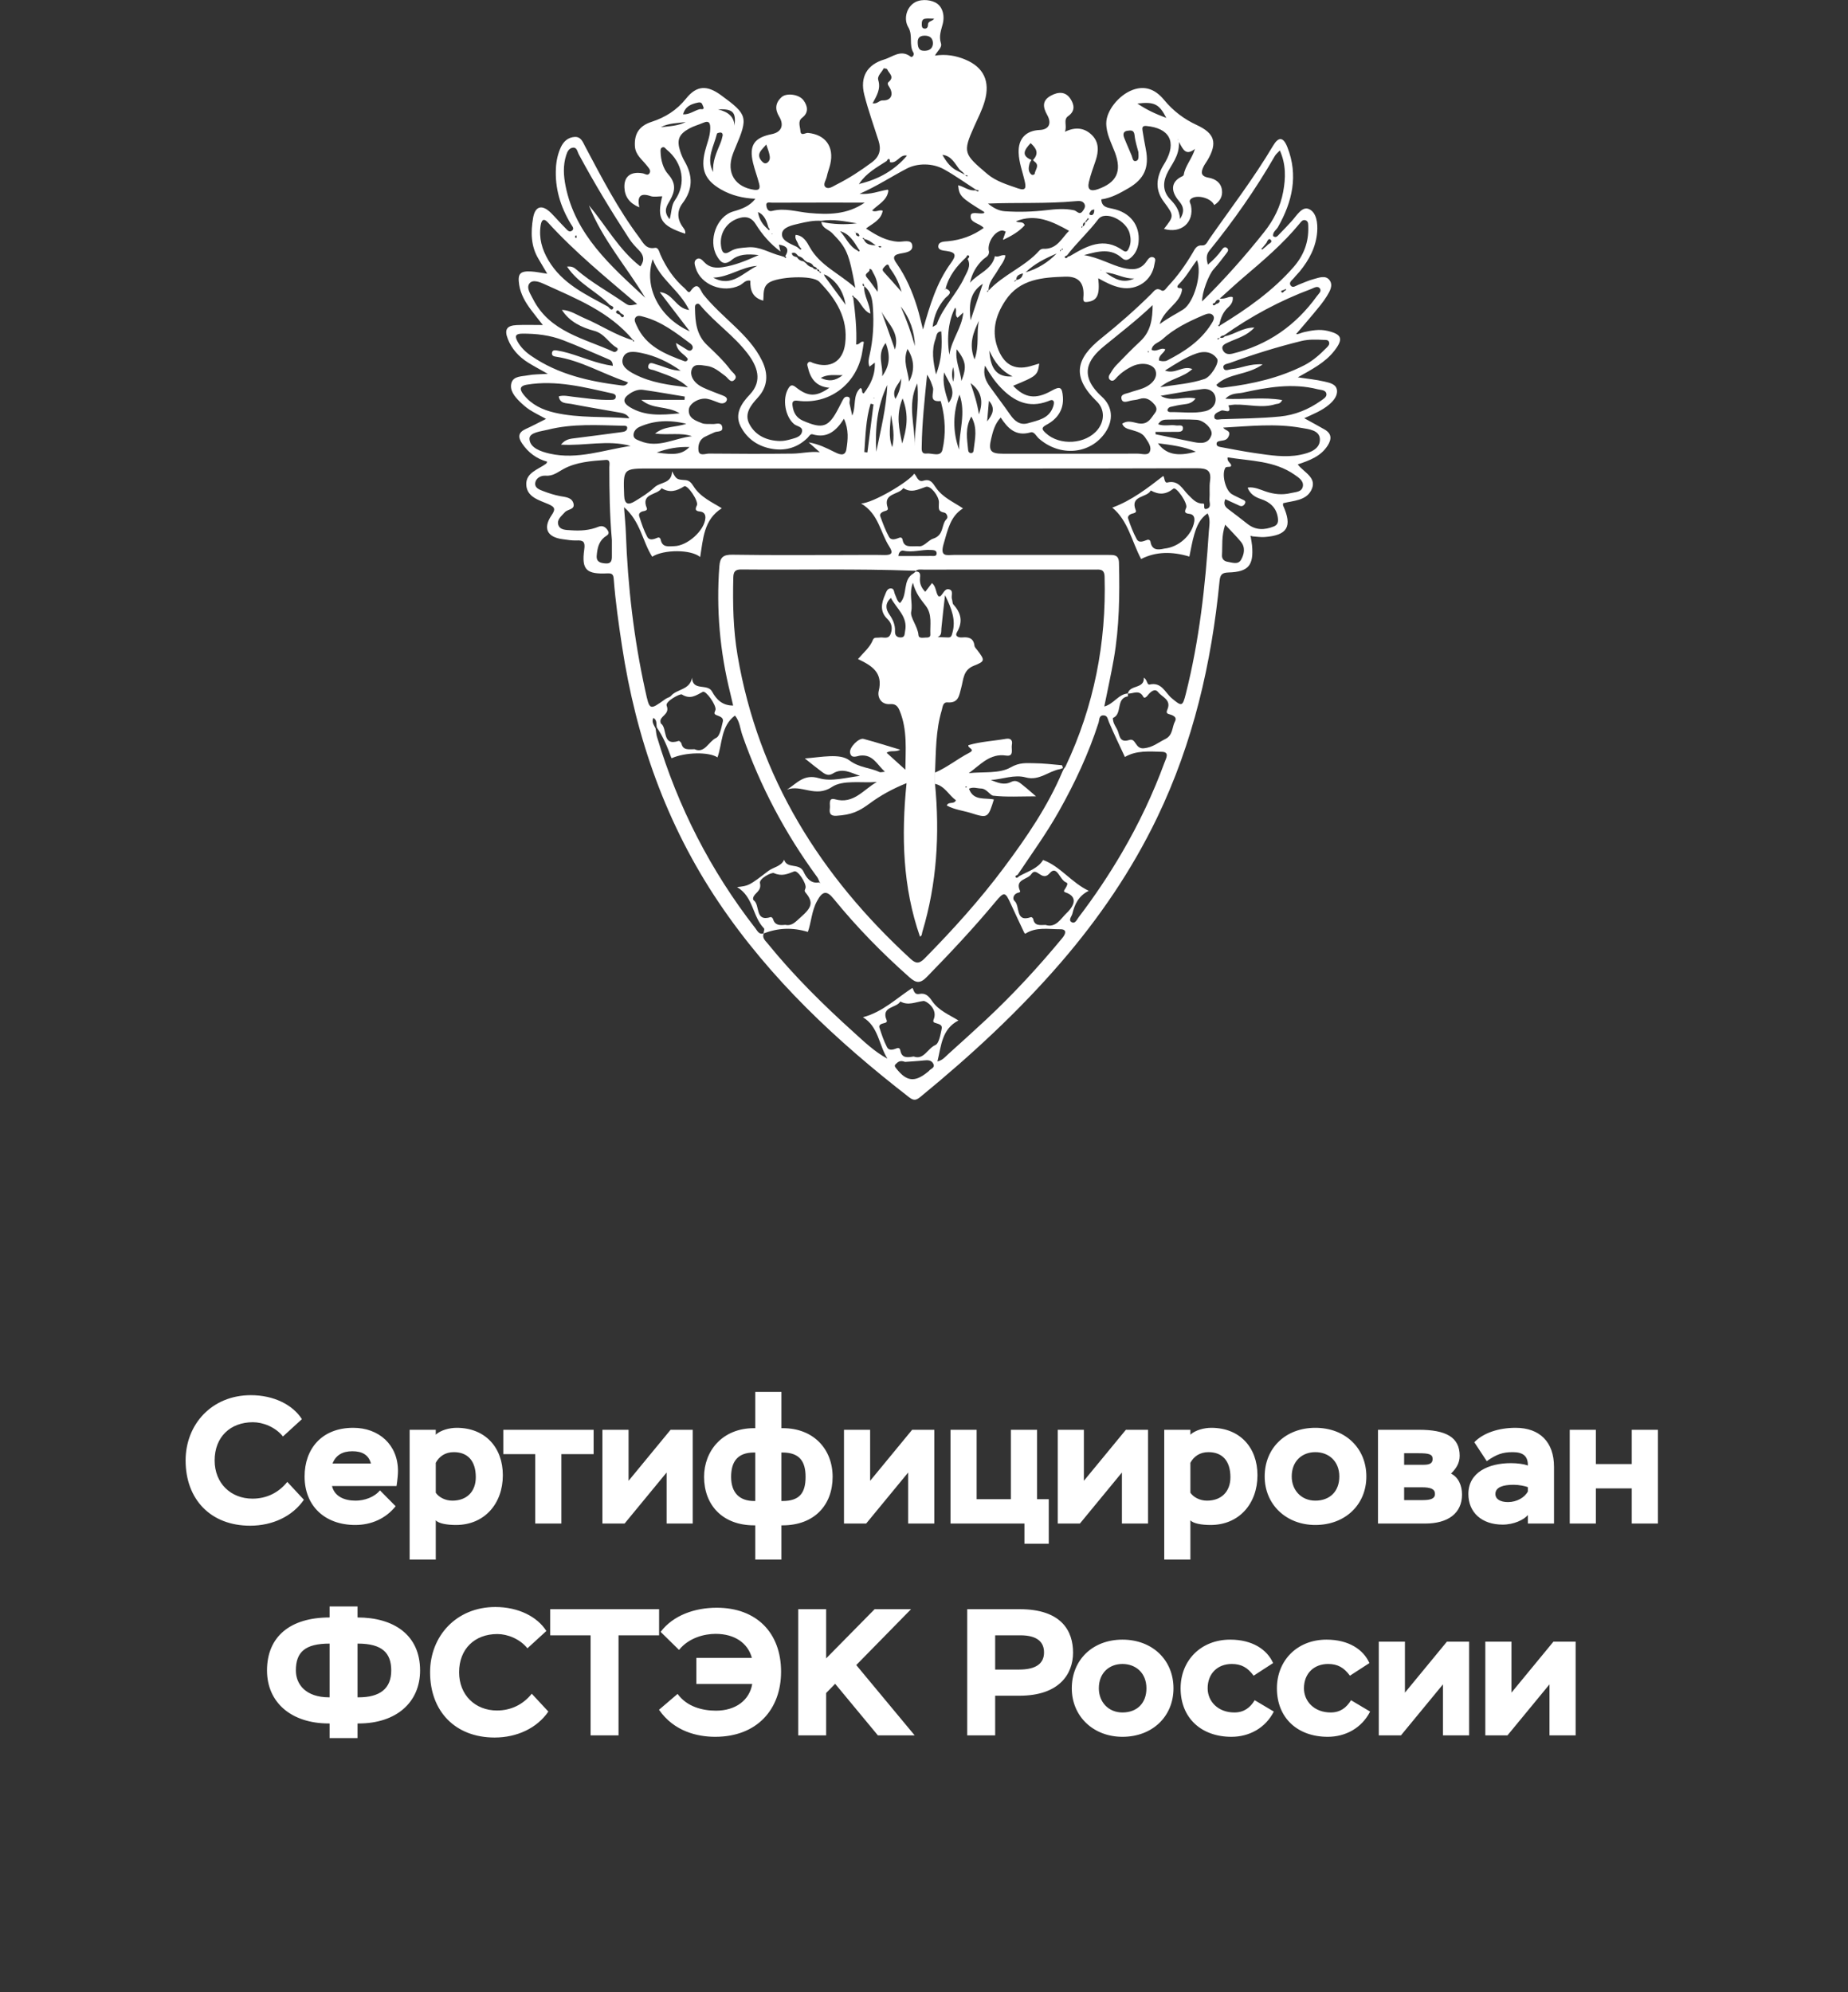
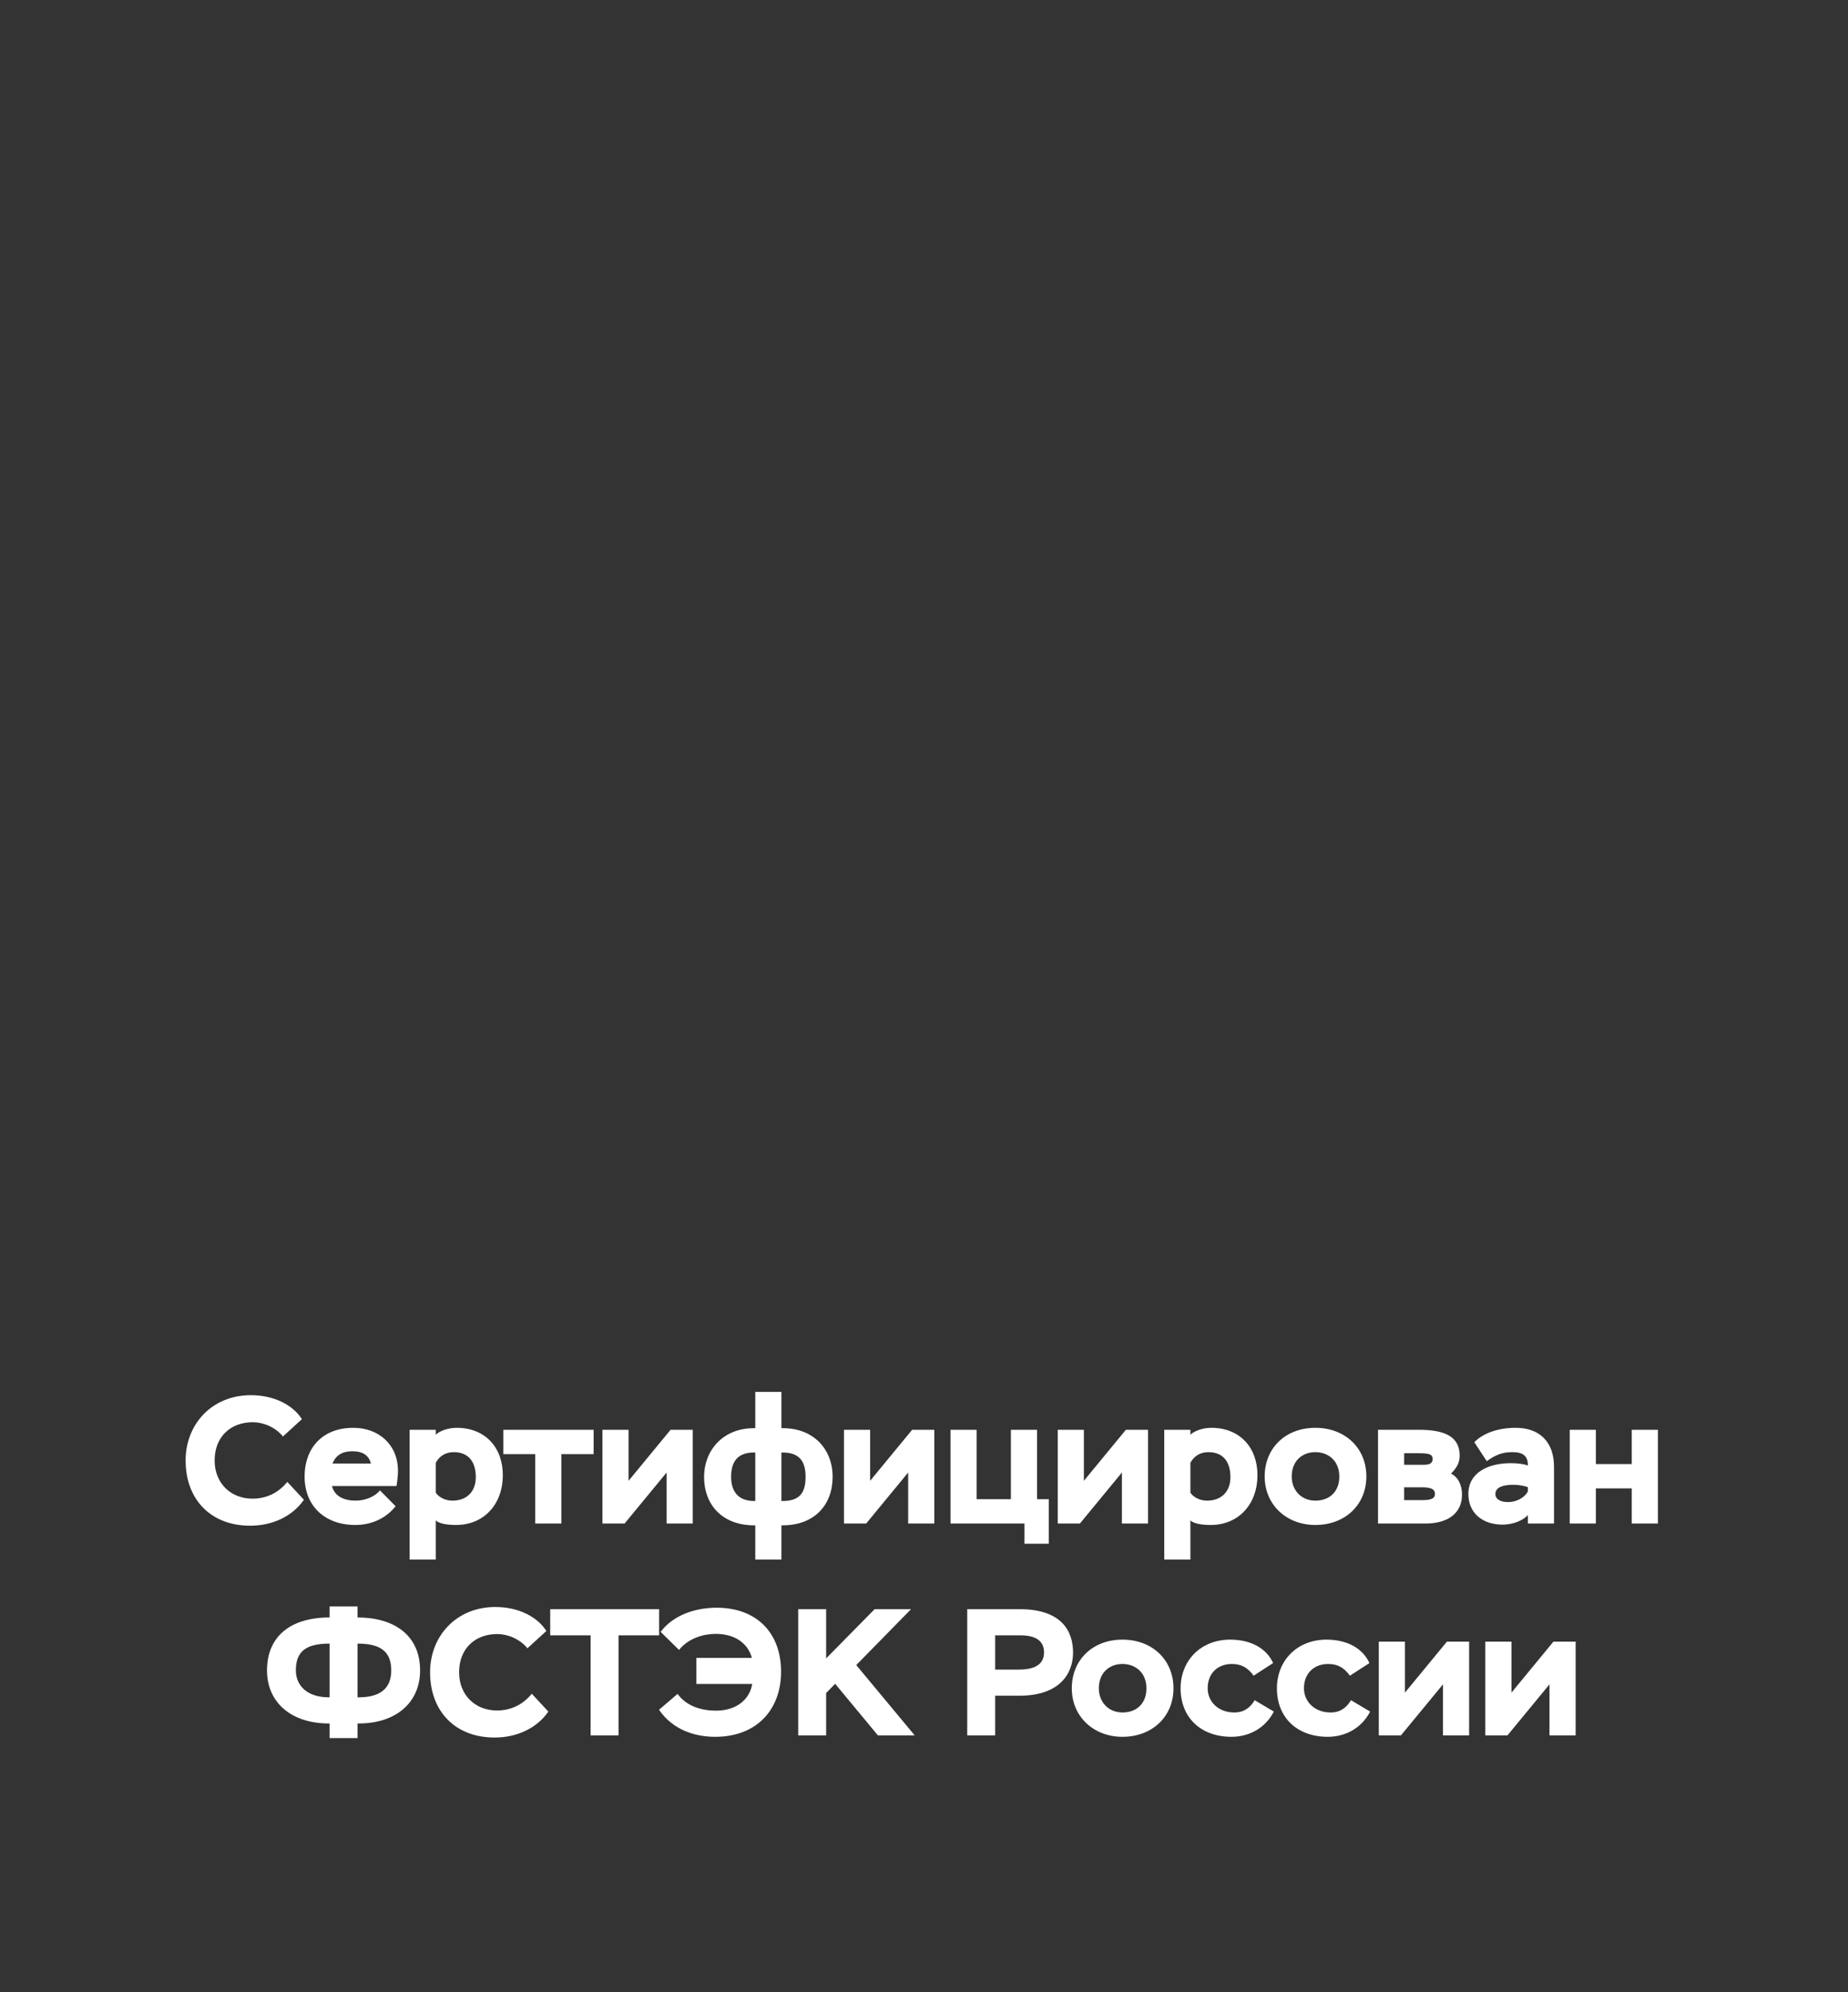
<svg xmlns="http://www.w3.org/2000/svg" width="410" height="442" viewBox="0 0 410 442" fill="none">
  <rect x="0" y="0" width="410" height="442" fill="#333333" stroke="none" />
  <path d="M63.739 328.799C61.819 331.199 59.139 332.519 56.019 332.519C51.179 332.519 47.619 329.079 47.619 324.039C47.619 318.839 51.099 315.559 56.099 315.559C58.379 315.559 61.099 316.639 62.779 318.719L66.979 314.879C64.979 311.719 60.779 309.559 55.659 309.559C46.979 309.559 41.179 316.039 41.179 324.039C41.179 332.719 46.779 338.519 55.499 338.519C60.459 338.519 64.899 336.439 67.419 332.759L63.739 328.799ZM84.296 330.679C83.056 332.199 80.856 332.959 78.896 332.959C76.336 332.959 74.216 331.999 73.656 329.719H87.976C88.216 328.159 88.296 326.999 88.296 326.359C88.296 320.559 84.056 316.799 78.376 316.799C71.336 316.799 67.576 321.519 67.576 327.599C67.576 334.159 72.096 338.359 78.816 338.359C82.296 338.359 85.536 336.999 87.776 334.199L84.296 330.679ZM78.176 321.999C80.296 321.999 81.776 322.759 82.296 324.719H73.776C74.496 322.879 75.976 321.999 78.176 321.999ZM90.88 346.039H96.68V337.319C97.32 338.039 99.16 338.359 101.16 338.359C107.48 338.359 111.56 333.639 111.56 327.319C111.56 321.159 107.64 316.799 101.32 316.799C99.72 316.799 97.76 317.319 96.68 318.319V317.239H90.88V346.039ZM100.68 322.199C103.72 322.199 105.56 324.079 105.56 327.759C105.56 330.919 103.6 332.959 100.36 332.959C98.72 332.959 97.32 332.159 96.68 331.199V324.559C97.44 323.159 98.76 322.199 100.68 322.199ZM111.662 322.639H118.742V338.039H124.542V322.639H131.702V317.239H111.662V322.639ZM138.574 338.039L147.894 326.719V338.039H153.694V317.239H148.774L139.454 328.559V317.239H133.654V338.039H138.574ZM167.567 346.039H173.367V338.439H173.607C180.727 338.439 184.727 333.879 184.727 327.679C184.727 321.519 180.487 316.879 173.687 316.879H173.367V308.839H167.567V316.879H167.287C160.207 316.879 156.207 321.999 156.207 327.679C156.207 333.879 160.247 338.439 167.327 338.439H167.567V346.039ZM162.207 327.679C162.207 324.399 163.567 322.279 167.287 322.279H167.567V333.039H167.327C164.047 333.039 162.207 331.199 162.207 327.679ZM173.607 322.279C177.407 322.279 178.727 324.279 178.727 327.679C178.727 331.279 177.367 333.039 173.607 333.039H173.367V322.279H173.607ZM192.168 338.039L201.488 326.719V338.039H207.288V317.239H202.368L193.048 328.559V317.239H187.248V338.039H192.168ZM210.88 338.039H227.28V342.519H232.68V332.639H230.08V317.239H224.28V332.639H216.68V317.239H210.88V338.039ZM239.589 338.039L248.909 326.719V338.039H254.709V317.239H249.789L240.469 328.559V317.239H234.669V338.039H239.589ZM258.302 346.039H264.102V337.319C264.742 338.039 266.582 338.359 268.582 338.359C274.902 338.359 278.982 333.639 278.982 327.319C278.982 321.159 275.062 316.799 268.742 316.799C267.142 316.799 265.182 317.319 264.102 318.319V317.239H258.302V346.039ZM268.102 322.199C271.142 322.199 272.982 324.079 272.982 327.759C272.982 330.919 271.022 332.959 267.782 332.959C266.142 332.959 264.742 332.159 264.102 331.199V324.559C264.862 323.159 266.182 322.199 268.102 322.199ZM280.583 327.599C280.583 333.839 285.383 338.359 291.823 338.359C298.463 338.359 303.143 333.839 303.143 327.599C303.143 321.319 298.463 316.799 291.823 316.799C285.183 316.799 280.583 321.319 280.583 327.599ZM286.583 327.599C286.583 324.159 288.903 322.199 291.823 322.199C294.743 322.199 297.143 324.159 297.143 327.599C297.143 330.959 294.983 332.959 291.823 332.959C288.703 332.959 286.583 330.639 286.583 327.599ZM305.724 338.039H316.204C321.164 338.039 324.364 335.839 324.364 331.599C324.364 329.599 323.564 327.759 321.924 326.959C323.004 325.879 323.844 324.719 323.844 322.999C323.844 318.839 320.724 317.239 314.804 317.239H305.724V338.039ZM315.404 329.999C317.484 329.999 318.364 330.399 318.364 331.479C318.364 332.479 317.484 332.839 315.644 332.839H311.524V329.999H315.404ZM314.684 322.439C317.004 322.439 317.844 322.639 317.844 323.719C317.844 324.679 317.164 324.999 315.884 324.999H311.524V322.439H314.684ZM329.854 324.199C332.014 322.679 333.374 322.199 335.614 322.199C337.854 322.199 339.014 323.039 338.974 325.159C338.094 324.839 336.654 324.639 335.214 324.639C330.254 324.639 325.774 326.679 325.774 331.479C325.774 335.599 328.774 338.279 333.374 338.279C335.894 338.279 338.094 337.199 338.974 336.159V338.039H344.774V325.439C344.774 319.959 341.614 316.799 336.254 316.799C332.454 316.799 329.054 317.959 327.094 319.999L329.854 324.199ZM334.574 333.279C332.814 333.279 331.774 332.599 331.774 331.479C331.774 329.959 333.494 329.439 335.814 329.439C337.014 329.439 338.334 329.719 338.974 329.959V330.919C338.294 332.239 336.534 333.279 334.574 333.279ZM362.023 338.039H367.823V317.239H362.023V324.839H354.063V317.239H348.263V338.039H354.063V330.239H362.023V338.039ZM73.121 385.639H79.32V382.399H79.561C87.96 382.399 93.201 377.679 93.201 370.639C93.201 362.719 87.32 358.879 79.32 358.879V356.439H73.121V358.879C64.441 358.879 59.24 363.079 59.24 370.639C59.24 377.719 64.6 382.399 72.96 382.399H73.121V385.639ZM79.4 364.679C84.841 364.679 86.8 366.799 86.8 370.639C86.8 374.679 84.281 376.599 79.561 376.599H79.32V364.679H79.4ZM65.641 370.639C65.641 366.559 67.68 364.679 73.121 364.679V376.599H73.001C67.841 376.599 65.641 373.719 65.641 370.639ZM117.977 375.799C116.057 378.199 113.377 379.519 110.257 379.519C105.417 379.519 101.857 376.079 101.857 371.039C101.857 365.839 105.337 362.559 110.337 362.559C112.617 362.559 115.337 363.639 117.017 365.719L121.217 361.879C119.217 358.719 115.017 356.559 109.897 356.559C101.217 356.559 95.417 363.039 95.417 371.039C95.417 379.719 101.017 385.519 109.737 385.519C114.697 385.519 119.137 383.439 121.657 379.759L117.977 375.799ZM122.069 362.839H131.029V385.039H137.229V362.839H146.229V357.039H122.069V362.839ZM154.489 373.639H166.889C166.289 377.239 163.209 379.559 158.849 379.559C155.889 379.559 152.409 378.719 150.329 375.839L146.209 379.359C149.529 384.159 154.689 385.359 158.689 385.359C167.969 385.359 173.289 379.239 173.289 370.919C173.289 362.239 167.809 356.719 159.009 356.719C154.209 356.719 149.369 358.359 146.569 362.079L150.649 366.079C152.849 363.359 156.289 362.519 158.769 362.519C163.049 362.519 165.929 364.599 166.809 367.839H154.489V373.639ZM177.09 385.039H183.29V375.639L185.29 373.599L194.77 385.039H202.93L189.97 369.439L202.13 357.039H194.05L183.29 367.959V357.039H177.09V385.039ZM220.79 385.039V376.239H226.19C235.03 376.239 238.07 371.399 238.07 366.679C238.07 362.079 235.71 357.039 226.19 357.039H214.59V385.039H220.79ZM226.35 362.839C230.27 362.839 231.63 364.439 231.63 366.639C231.63 368.999 229.99 370.439 226.11 370.439H220.79V362.839H226.35ZM237.79 374.599C237.79 380.839 242.59 385.359 249.03 385.359C255.67 385.359 260.35 380.839 260.35 374.599C260.35 368.319 255.67 363.799 249.03 363.799C242.39 363.799 237.79 368.319 237.79 374.599ZM243.79 374.599C243.79 371.159 246.11 369.199 249.03 369.199C251.95 369.199 254.35 371.159 254.35 374.599C254.35 377.959 252.19 379.959 249.03 379.959C245.91 379.959 243.79 377.639 243.79 374.599ZM278.371 377.239C277.371 378.879 276.011 379.959 273.851 379.959C270.211 379.959 267.931 377.479 267.931 374.599C267.931 371.319 270.131 369.199 273.291 369.199C275.411 369.199 276.811 369.999 278.131 371.799L282.451 368.999C281.131 365.999 277.851 363.799 272.931 363.799C266.411 363.799 261.931 368.439 261.931 374.599C261.931 381.159 266.491 385.359 273.211 385.359C277.131 385.359 280.731 383.439 282.611 379.759L278.371 377.239ZM299.738 377.239C298.738 378.879 297.378 379.959 295.218 379.959C291.578 379.959 289.298 377.479 289.298 374.599C289.298 371.319 291.498 369.199 294.658 369.199C296.778 369.199 298.178 369.999 299.498 371.799L303.818 368.999C302.498 365.999 299.218 363.799 294.298 363.799C287.778 363.799 283.298 368.439 283.298 374.599C283.298 381.159 287.858 385.359 294.578 385.359C298.498 385.359 302.098 383.439 303.978 379.759L299.738 377.239ZM310.82 385.039L320.14 373.719V385.039H325.94V364.239H321.02L311.7 375.559V364.239H305.9V385.039H310.82ZM334.453 385.039L343.773 373.719V385.039H349.573V364.239H344.653L335.333 375.559V364.239H329.533V385.039H334.453Z" fill="white" />
  <g clip-path="url(#clip0_2662_15224)">
-     <path d="M277.529 119.383C277.614 119.93 277.733 120.473 277.781 121.02C278.176 125.447 276.986 126.885 272.56 127.018C271.146 127.061 270.713 127.475 270.575 128.899C268.8 147.145 264.721 164.792 256.73 181.401C251.095 193.107 243.837 203.742 235.361 213.563C225.966 224.45 215.438 234.161 204.335 243.268C203.45 243.996 202.869 244.372 201.741 243.496C185.635 231.005 170.877 217.209 159.421 200.172C147.818 182.906 141.112 163.807 137.999 143.337C137.252 138.415 136.548 133.488 136.167 128.527C136.096 127.57 135.896 127.161 134.787 127.218C130.07 127.451 128.99 126.414 129.623 121.915C129.861 120.211 129.437 119.84 127.89 119.916C126.872 119.963 125.839 119.768 124.821 119.635C121.404 119.187 120.423 117.226 122.336 114.379C123.198 113.099 123.279 112.561 121.703 111.875C119.662 110.985 116.939 110.333 116.763 107.629C116.587 104.873 119.395 104.192 121.18 102.869C121.232 102.831 121.251 102.745 121.413 102.445C119.038 101.798 117.196 100.412 115.83 98.394C114.883 96.994 114.959 95.938 116.635 95.185C118.062 94.543 119.438 93.8 121.151 92.943C119.762 92.181 118.586 91.624 117.506 90.925C116.716 90.415 115.997 89.773 115.316 89.111C114.155 87.978 113.013 86.564 113.47 84.965C113.912 83.408 115.788 83.537 117.134 83.275C118.405 83.027 119.733 83.065 121.537 82.946C119.762 81.937 118.386 81.228 117.082 80.4C115.102 79.138 113.551 77.448 112.68 75.244C111.842 73.13 112.413 72.231 114.645 72.131C116.459 72.05 118.281 72.116 120.437 72.116C119.466 70.869 118.6 69.808 117.782 68.708C116.544 67.046 115.507 65.28 115.183 63.176C114.817 60.763 115.35 60.111 117.772 60.23C118.862 60.282 119.942 60.525 121.413 60.739C120.656 59.454 120.042 58.411 119.428 57.373C117.744 54.541 117.748 51.432 118.267 48.371C118.729 45.648 120.314 45.301 122.289 47.291C123.35 48.357 124.326 49.504 125.392 50.566C125.801 50.971 126.296 51.708 126.948 51.147C127.481 50.69 126.905 50.114 126.639 49.676C124.335 45.848 123.088 41.759 123.341 37.251C123.431 35.642 123.764 34.1 124.435 32.657C125.03 31.377 126.053 30.448 127.534 30.382C128.919 30.32 129.323 31.553 129.823 32.5C133.502 39.422 137.1 46.391 141.826 52.689C142.682 53.827 143.282 55.36 145.291 54.998C146.095 54.855 146.257 55.921 146.538 56.545C147.823 59.401 149.545 61.939 151.925 63.99C152.282 64.295 152.753 65.223 153.182 64.614C154.943 62.1 155.357 64.485 156.066 65.366C158.117 67.903 160.549 70.06 162.895 72.297C165.313 74.601 167.593 77.01 169.078 80.057C170.501 82.98 170.363 85.784 168.131 88.216C166.546 89.944 165.056 91.81 166.265 94.1C167.602 96.632 170.115 97.78 172.995 97.851C173.847 97.875 174.722 97.67 175.55 97.437C176.531 97.161 177.735 96.894 177.94 95.752C178.14 94.643 176.816 94.624 176.193 94.109C174.199 92.462 173.518 88.535 174.879 86.226C175.327 85.465 175.722 85.241 176.536 85.893C179.272 88.078 181.086 88.097 184.013 86.031C181.243 85.822 179.872 84.179 179.296 81.718C179.191 81.271 178.911 80.761 179.358 80.395C179.71 80.104 180.086 80.438 180.448 80.561C184.203 81.861 187.006 80.233 187.511 76.244C188.22 70.622 185.445 66.285 181.766 62.51C180.238 60.944 172.481 61.415 170.577 62.734C169.168 63.709 169.497 65.237 169.33 66.713C166.898 66.032 166.408 64.314 166.474 62.277C165.38 62.043 164.871 62.943 164.138 63.305C160.44 65.138 155.457 63.205 154.343 59.439C154.143 58.768 153.838 57.954 154.567 57.492C155.209 57.083 155.775 57.654 156.199 58.121C157.351 59.401 158.836 59.516 160.359 59.282C162.929 58.892 165.327 57.945 168.326 56.602C165.741 56.293 163.842 56.431 162.377 57.645C160.649 59.073 159.802 58.111 159.031 56.773C157.07 53.355 158.964 47.976 162.71 46.91C164.628 46.362 166.313 45.744 167.593 44.101C164.861 43.987 162.272 43.378 159.907 42.002C156.38 39.95 155.433 37.584 156.394 33.624C156.803 31.938 157.546 30.334 157.574 28.554C157.593 27.383 157.394 26.64 155.985 27.254C154.971 27.697 153.876 27.983 152.915 28.511C150.569 29.806 150.098 31.081 150.93 33.624C151.178 34.371 151.492 35.114 151.887 35.794C153.743 38.998 153.743 42.04 151.435 45.087C150.245 46.658 150.178 48.443 151.349 50.18C151.678 50.666 152.163 51.142 152.011 51.856C146.618 50.076 145.657 48.557 146.928 43.554C146.033 43.554 145.119 43.768 144.367 43.516C142.111 42.754 141.312 43.516 141.835 46.005C139.665 45.091 138.618 43.663 138.532 41.607C138.432 39.131 139.951 37.989 142.578 38.455C143.092 38.546 143.691 39.069 144.086 38.46C144.505 37.813 143.934 37.294 143.549 36.789C142.511 35.433 140.979 34.404 140.86 32.448C140.698 29.782 141.726 27.959 144.529 27.045C147.637 26.031 150.14 24.455 152.23 21.851C154.6 18.904 156.894 18.881 159.964 21.118C165.87 25.426 166.027 26.007 163.167 32.729C162.948 33.238 162.743 33.752 162.557 34.271C161.101 38.341 163.062 41.516 167.345 42.116C168.721 42.307 168.602 41.469 168.402 40.683C168.012 39.15 167.431 37.665 167.069 36.132C166.151 32.253 167.298 30.548 171.253 29.753C173.371 29.33 174.023 27.778 172.861 25.859C171.881 24.236 172.009 22.775 173.456 21.508C174.494 20.604 177.254 20.87 178.278 22.27C179.129 23.436 179.539 24.936 177.954 26.14C176.94 26.911 177.521 28.082 177.578 29.035C177.654 30.31 178.682 29.439 179.253 29.492C183.146 29.863 185.107 32.557 184.203 36.442C183.989 37.365 183.618 38.251 183.432 39.179C183.27 39.979 182.456 40.993 183.199 41.554C183.865 42.059 184.855 41.316 185.607 40.94C188.372 39.555 190.947 37.865 193.436 36.018C195.173 34.728 195.535 33.181 194.921 31.234C193.845 27.84 192.627 24.484 191.756 21.042C190.761 17.114 192.322 14.339 196.225 13.178C198.038 12.64 199.842 10.907 202.008 12.554C202.445 12.887 202.898 12.088 202.664 11.707C201.589 9.96 202.617 7.898 201.503 6.018C200.556 4.418 200.951 2.091 202.526 0.829C203.897 -0.271 206.12 -0.147 207.495 0.543C209.066 1.329 209.656 3.338 209.161 5.29C208.804 6.703 208.242 8.032 208.756 9.588C209.075 10.545 208.004 11.24 207.438 12.335C209.856 11.959 212.026 12.34 214.101 13.192C218.246 14.891 219.717 18.047 218.484 22.389C217.918 24.384 216.966 26.207 216.124 28.082C213.535 33.866 213.849 34.185 219.051 38.608C220.954 40.226 223.491 40.978 225.899 41.812C227.627 42.411 227.637 41.559 227.375 40.35C226.908 38.189 226.066 36.104 225.995 33.866C225.895 30.782 227.598 28.973 230.683 28.839C232.715 28.749 233.386 27.387 232.329 25.502C231.415 23.869 231.116 22.351 233.115 21.247C234.785 20.323 236.422 20.261 237.517 21.965C238.317 23.208 238.612 24.622 236.989 25.759C235.827 26.573 236.813 27.897 236.26 29.244C238.631 28.078 240.601 28.382 242.195 29.91C243.885 31.529 243.766 33.59 243.066 35.671C242.538 37.242 241.943 38.808 241.577 40.417C241.201 42.078 241.953 42.549 243.566 41.983C247.759 40.512 248.93 38.032 247.374 33.852C246.579 31.715 245.417 29.692 245.436 27.297C245.46 24.574 248.202 21.089 251.309 19.942C253.856 19.004 256.188 19.647 258.258 22.16C260.271 24.598 262.656 26.421 265.521 27.744C269.528 29.596 270.128 31.705 267.934 35.485C267.658 35.966 267.301 36.404 267.058 36.899C266.439 38.141 266.297 39.098 268.148 39.427C269.59 39.684 270.866 40.474 271.099 42.13C271.303 43.592 270.647 44.701 269.385 45.501C268.691 43.906 265.511 43.097 264.245 44.116C263.641 44.601 264.141 45.12 264.236 45.615C264.959 49.376 262.051 51.894 258.239 50.79C260.495 47.914 260.528 47.886 258.191 44.744C256.483 42.449 256.45 40.084 257.611 37.599C257.877 37.027 258.23 36.494 258.544 35.947C261.099 31.477 259.462 28.416 254.308 27.949C253.404 27.868 253.394 28.392 253.48 28.954C253.694 30.358 253.951 31.762 254.222 33.157C254.993 37.156 253.88 39.707 250.377 41.75C248.473 42.859 246.541 43.939 244.332 44.235C244.413 45.891 245.555 46.048 246.788 46.301C250.753 47.105 252.971 49.999 252.604 53.727C252.476 55.036 251.985 56.197 251.005 57.073C250.41 57.602 249.748 58.007 248.925 57.259C246.526 55.074 243.842 55.669 240.501 56.607C243.942 57.173 246.388 58.768 249.168 59.444C251.233 59.949 253.085 59.958 254.417 57.925C254.746 57.426 255.26 56.778 255.95 57.121C256.554 57.416 256.202 58.102 256.126 58.63C255.607 62.2 252.295 64.509 248.697 63.833C246.921 63.5 245.332 62.672 243.661 61.743C244.052 65.399 243.442 66.67 241.391 66.97C240.563 67.094 240.273 66.989 240.358 66.028C240.634 62.953 239.483 61.282 236.318 61.386C231.373 61.558 226.275 61.843 223.063 66.675C220.774 70.122 219.879 73.749 221.526 77.681C223.015 81.237 225.519 82.285 229.198 81.071C229.631 80.928 230.073 80.809 230.564 80.666C230.216 83.279 230.031 83.432 224.771 85.598C227.38 88.34 229.778 88.664 233.238 86.731C235.194 85.641 235.651 85.831 235.818 88.088C236.027 90.934 234.58 92.972 232.177 94.248C230.892 94.928 231.206 95.333 232.006 96.085C235.094 98.975 240.925 98.594 243.547 95.304C245.094 93.367 245.113 90.791 243.338 89.073C237.631 83.541 238.773 79.504 244.313 75.068C248.216 71.94 251.952 68.665 255.493 65.147C256.045 64.6 256.502 63.705 257.663 64.428C258.287 64.814 258.729 63.933 259.139 63.5C261.276 61.253 263.051 58.73 264.626 56.064C265.102 55.26 265.454 54.355 266.701 54.455C267.553 54.527 267.834 53.698 268.229 53.127C273.022 46.248 278.138 39.593 282.426 32.367C283.668 30.277 284.715 30.348 285.624 32.667C288.075 38.903 286.724 44.763 283.54 50.366C283.164 51.028 282.355 51.447 282.45 52.375C283.111 52.894 283.478 52.313 283.83 51.961C284.782 51.009 285.691 50.023 286.6 49.033C287.704 47.829 288.87 45.71 290.412 46.391C292.097 47.134 292.378 49.523 292.23 51.456C291.978 54.807 290.455 57.659 288.361 60.225C287.961 60.715 287.49 61.148 287.104 61.648C286.705 62.167 285.791 62.653 286.395 63.4C286.857 63.971 287.552 63.376 288.123 63.157C289.232 62.734 290.317 62.224 291.459 61.924C292.64 61.615 294.091 60.982 294.976 62.167C295.838 63.319 295.014 64.657 294.377 65.709C293.558 67.051 292.516 68.26 291.512 69.479C290.208 71.064 288.851 72.607 287.561 74.116C287.914 74.263 288.599 73.849 289.313 73.692C291.012 73.316 292.687 72.987 294.472 73.402C297.699 74.154 298.118 75.153 296.038 77.834C293.991 80.466 291.064 81.947 287.933 83.722C290.098 84.051 291.988 84.222 293.82 84.655C294.919 84.917 296.414 85.179 296.614 86.517C296.799 87.797 295.89 88.902 294.9 89.749C293.315 91.106 291.388 91.863 289.365 92.791C290.94 93.662 292.411 94.457 293.867 95.29C295.467 96.204 295.476 97.423 294.553 98.87C293.035 101.245 290.593 102.145 287.918 103.045C289.313 104.863 292.354 106.001 290.907 108.791C289.703 111.114 286.924 111.076 284.672 111.656C284.672 111.89 284.625 112.061 284.677 112.185C286.771 116.84 285.643 118.783 280.575 119.154C279.713 119.216 278.842 119.068 277.971 119.016C277.786 118.973 277.6 118.93 277.414 118.887C277.457 119.059 277.5 119.23 277.548 119.402L277.529 119.383ZM241.125 48.733C240.987 48.914 240.853 49.095 240.715 49.281C240.292 49.476 240.182 49.814 240.254 50.247C240.03 50.247 239.773 50.218 240.016 50.566C240.087 50.452 240.158 50.337 240.23 50.223C240.658 50.047 240.768 49.704 240.71 49.281C241.025 49.314 241.163 49.123 241.244 48.857C241.467 48.747 241.696 48.638 241.386 48.371C241.301 48.495 241.21 48.619 241.125 48.743V48.733ZM280.556 54.412L280.127 54.936C280.027 55.022 279.832 55.169 279.842 55.184C280.008 55.45 280.165 55.345 280.308 55.141C280.489 54.998 280.67 54.86 280.846 54.712L281.336 54.246C281.755 53.965 282.44 53.636 281.831 53.122C281.488 52.832 281.141 53.465 280.979 53.889C280.836 54.065 280.698 54.236 280.556 54.412V54.412ZM177.535 54.931C177.407 54.746 177.278 54.56 177.15 54.37C176.983 53.617 176.25 53.022 176.517 52.142L176.54 52.118C178.225 52.246 179.006 53.684 179.629 54.803C181.923 58.94 186.178 60.625 189.757 63.862C188.348 56.078 187.82 54.969 184.612 51.713C183.813 50.899 182.404 50.652 182.223 49.242C184.841 49.771 187.473 49.9 190.114 49.547C187.492 49.138 184.879 48.552 182.209 49C180.538 48.867 178.92 49.228 177.316 49.6C175.788 49.952 173.671 50.38 173.499 51.813C173.309 53.384 175.37 54.084 176.788 54.769C176.964 54.907 177.135 55.045 177.311 55.184C177.468 55.364 177.64 55.479 177.802 55.212C177.821 55.184 177.626 55.031 177.535 54.936V54.931ZM235.494 55.469C235.342 55.507 235.009 55.393 235.247 55.764C235.323 55.66 235.399 55.555 235.475 55.455C235.608 55.379 236.023 55.455 235.661 55.107C235.604 55.226 235.551 55.35 235.494 55.469ZM225.019 62.577C225.181 62.424 225.347 62.277 225.509 62.124C226.199 61.972 226.78 61.71 226.956 60.658C225.995 60.91 225.452 61.206 225.481 62.096C225.176 62.129 225.047 62.315 225.043 62.605L224.895 62.762L225.019 62.577V62.577ZM181.776 60.201C181.776 59.882 181.6 59.744 181.3 59.73C181.195 59.306 180.824 59.216 180.486 59.082C180.21 58.478 179.677 58.264 179.072 58.159C178.887 58.03 178.701 57.897 178.516 57.768C178.163 57.273 177.683 56.964 177.097 56.802C176.721 56.364 176.379 55.845 175.66 56.183C175.779 56.873 176.336 56.916 176.816 57.064C177.14 57.635 177.654 57.902 178.282 57.992C178.463 58.13 178.639 58.273 178.82 58.411C179.187 58.911 179.663 59.239 180.281 59.339C180.519 59.706 180.857 59.834 181.285 59.749C181.281 60.068 181.457 60.206 181.757 60.225C181.842 60.444 181.899 60.729 182.185 60.372C182.052 60.315 181.918 60.253 181.78 60.201H181.776ZM214.082 38.827L213.677 38.284L212.892 37.618C211.836 36.275 211.084 34.557 209.085 34.357C209.951 35.885 210.931 37.261 212.559 37.984C212.868 38.146 213.178 38.308 213.492 38.465C213.696 38.579 213.896 38.693 214.101 38.808C214.249 38.931 214.396 39.055 214.544 39.179C214.591 39.098 214.639 39.017 214.686 38.931C214.487 38.898 214.287 38.86 214.087 38.827H214.082ZM284.782 64.352C284.544 64.433 284.087 64.462 284.301 64.8C284.468 65.061 284.815 64.819 284.972 64.533C285.158 64.452 285.401 64.419 285.286 64.114C285.12 64.195 284.953 64.271 284.787 64.352H284.782ZM270.651 74.934C271.075 75.03 271.451 74.977 271.737 74.611C273.893 74.23 275.715 72.64 278.304 72.683C276.591 74.563 274.459 75.049 272.555 75.944C271.865 76.267 270.88 76.62 271.27 77.591C271.589 78.371 272.274 78.748 273.393 78.476C281.279 76.572 287.466 72.226 292.178 65.695C292.53 65.204 293.244 64.647 292.858 64.052C292.359 63.276 291.488 63.9 290.936 64.105C284.025 66.68 277.571 70.145 271.551 74.411C271.18 74.473 270.808 74.535 270.68 74.973L270.047 75.106L270.247 75.344C270.385 75.211 270.518 75.073 270.656 74.939L270.651 74.934ZM189.838 51.666C189.814 51.599 189.809 51.523 189.767 51.47C189.743 51.442 189.671 51.447 189.619 51.442L189.862 51.642C189.838 52.099 190.057 52.37 190.504 52.446C190.552 52.456 190.676 52.337 190.666 52.299C190.576 51.846 190.276 51.666 189.833 51.67L189.838 51.666ZM269.795 67.442C270.175 67.351 270.537 67.213 270.613 66.77C270.628 66.689 270.466 66.494 270.38 66.494C269.933 66.48 269.728 66.808 269.562 67.165C269.381 67.308 268.905 67.304 269.105 67.632C269.257 67.88 269.609 67.699 269.795 67.446V67.442ZM137.476 69.808C137.742 70.06 137.952 70.731 138.385 70.212C138.604 69.955 138.042 69.679 137.723 69.517C137.462 69.203 137.119 68.575 136.771 69.027C136.419 69.479 137.1 69.65 137.476 69.808V69.808ZM191.775 53.046C191.68 52.894 191.627 52.613 191.375 52.908L191.67 53.151C192.084 54.174 192.917 54.384 194.288 54.45C193.308 53.694 192.646 53.194 191.77 53.046H191.775ZM174.023 57.021C174.146 57.178 174.275 57.345 174.451 57.093C174.465 57.073 174.294 56.926 174.208 56.835C175.241 55.236 174.503 54.546 172.814 54.284C172.933 54.812 173.047 55.307 173.156 55.802C170.915 54.136 169.106 52.07 167.645 49.704C166.822 48.376 165.708 47.938 164.223 48.324C161.339 49.066 159.597 51.618 159.964 54.546C160.13 55.869 160.554 56.716 162.043 55.76C163.229 54.998 164.566 55.007 165.908 54.879C168.578 54.627 170.748 56.155 173.176 56.75C173.456 56.84 173.737 56.931 174.023 57.016V57.021ZM170.287 50.775C170.387 50.88 170.563 51.094 170.582 51.08C170.877 50.875 170.696 50.709 170.51 50.547C170.101 49.123 169.677 47.714 168.164 47.043C168.402 48.576 169.13 49.8 170.287 50.771V50.775ZM190.214 55.569C190.328 55.655 190.509 55.84 190.552 55.812C190.847 55.626 190.657 55.45 190.5 55.283C189.448 53.608 188.472 51.856 186.368 51.289C187.687 52.694 188.382 54.655 190.219 55.569H190.214ZM229.188 35.499C230.654 33.952 229.802 32.824 228.66 31.753C227.418 33.124 226.347 34.461 228.836 35.485C228.693 35.761 228.488 36.018 228.412 36.313C228.193 37.146 228.051 38.003 228.774 38.684C229.041 38.931 229.526 38.77 229.559 38.527C229.678 37.641 230.721 36.704 229.502 35.842C229.378 35.756 229.288 35.618 229.179 35.509L229.188 35.499ZM183.289 61.053C183.127 60.991 182.965 60.934 182.804 60.872L182.994 61.348C184.536 63.443 186.078 65.537 187.62 67.637C187.12 64.781 185.788 62.515 183.294 61.053H183.289ZM208.871 73.544C207.714 73.53 207.8 74.573 207.552 75.225C206.634 77.686 207.005 80.176 207.671 83.07C208.985 79.738 209.023 76.644 208.837 73.521C208.894 73.492 208.961 73.468 209.004 73.43C209.028 73.406 209.023 73.349 209.028 73.306C208.975 73.387 208.918 73.468 208.866 73.549L208.871 73.544ZM190.828 40.76C194.94 39.755 198.471 37.789 201.232 34.528L201.313 34.366L201.26 34.552C199.637 34.095 199.047 36.423 197.429 35.971C197.405 35.752 197.458 35.409 197.343 35.342C196.982 35.128 196.882 35.518 196.715 35.728C194.526 37.132 192.222 38.403 190.709 40.636L190.557 40.917L190.823 40.755L190.828 40.76ZM214.31 57.126C212.245 59.054 210.522 61.201 209.803 64.009L209.594 64.204C209.642 64.204 209.708 64.214 209.732 64.19C209.77 64.147 209.784 64.076 209.808 64.019C211.778 64.828 210.094 65.695 209.68 66.175C208.142 67.965 207.229 69.946 206.91 72.549C207.395 72.226 207.771 72.116 207.852 71.897C209.242 68.056 212.288 65.19 213.953 61.567C214.458 60.468 215.562 59.001 214.672 57.454C214.91 57.25 215.186 56.921 214.92 56.712C214.582 56.445 214.477 56.921 214.315 57.13L214.31 57.126ZM262.004 63.909C262.089 64 262.175 64.085 262.265 64.171C261.899 67.351 258.33 68.475 257.287 71.921C259.239 70.469 260.995 69.631 262.522 68.66C264.893 67.151 266.796 60.663 265.559 57.726C264.207 59.496 263.165 61.458 261.585 63.014C261.061 63.529 261.019 64.009 262.008 63.909H262.004ZM236.946 56.931C237.098 56.888 237.269 56.878 237.398 56.802C241.134 54.584 244.875 52.48 249.168 55.593C250.005 56.197 250.291 55.441 250.524 54.888C250.938 53.913 250.891 52.865 250.653 51.865C249.944 48.886 245.189 46.61 243.652 48.652C241.51 51.489 238.878 53.851 236.736 56.659C236.541 56.802 236.07 56.835 236.28 57.159C236.456 57.426 236.784 57.207 236.951 56.931H236.946ZM134.934 68.056C135.225 68.365 135.605 68.97 135.962 68.532C136.357 68.051 135.648 67.889 135.301 67.68C132.45 64.681 128.347 62.986 125.806 59.158C127.005 59.025 127.486 59.468 127.938 59.858C131.189 62.662 134.953 64.714 138.466 67.132C139.57 67.894 139.598 67.856 141.369 67.475C134.473 61.596 127.557 55.955 121.542 49.343C120.566 48.267 120.119 48.89 119.947 50.052C119.528 52.846 120.247 55.336 121.665 57.745C124.73 62.962 129.956 65.338 134.934 68.061V68.056ZM219.422 55.883C219.451 56.854 218.589 57.111 218.042 57.635C216.581 59.035 215.624 60.729 215.205 62.743C216.971 60.663 220.074 59.877 220.736 56.816C221.497 57.235 222.182 56.364 223.072 56.673C222.863 57.973 221.978 58.878 221.392 59.93C220.574 61.391 219.246 62.634 219.327 64.504C219.055 64.476 218.884 64.514 219.094 64.828C219.17 64.714 219.241 64.604 219.317 64.49C222.587 60.915 227.351 59.235 230.578 55.607C230.773 55.388 231.139 55.188 231.411 55.203C234.552 55.379 235.566 52.779 237.184 51.213C233.41 49.1 229.697 47.334 225.419 49.1C225.985 49.557 226.927 48.966 227.351 49.966C226.071 51.428 224.372 52.351 222.615 53.198L222.52 53.132L223.129 51.38C222.849 51.294 222.549 51.109 222.282 51.142C220.512 51.37 218.889 54.108 219.431 55.888L219.422 55.883ZM140.369 75.463C140.393 75.734 140.484 75.863 140.745 75.644L140.422 75.415C135.239 69.174 127.924 66.299 120.847 63.072C119.828 62.605 118.253 61.948 117.506 62.838C116.682 63.819 117.682 65.209 118.229 66.299C121.927 73.668 129.594 75.058 136.167 78.076C136.581 78.267 137.476 77.51 136.795 77.12C134.987 76.077 134.159 74.02 131.784 73.392C129.118 72.683 126.353 71.407 124.692 68.803L124.735 68.755C126.596 68.865 128.095 69.936 129.732 70.631C133.321 72.15 136.581 74.382 140.365 75.472L140.369 75.463ZM191.756 63.533C191.689 63.314 191.623 63.1 191.556 62.881C191.499 62.934 191.404 62.981 191.394 63.043C191.356 63.305 191.437 63.51 191.742 63.543C191.594 65.642 193.027 67.403 193.084 69.593C191.275 68.798 190.942 66.737 189.414 65.866C189.333 65.704 189.31 65.395 189.043 65.718C189.034 65.733 189.205 65.894 189.295 65.985C189.733 69.465 190.119 72.954 189.957 76.444C190.795 76.477 190.923 75.558 191.651 75.863C191.504 76.796 191.394 77.734 191.204 78.652C189.805 85.45 183.779 89.835 176.983 88.916C175.855 88.763 175.727 89.235 175.836 90.058C176.036 91.553 176.674 92.71 178.173 93.357C182.566 95.261 183.841 94.828 186.05 90.553C186.268 90.13 186.473 89.701 186.702 89.287C187.006 88.745 187.249 87.95 187.958 88.021C188.934 88.121 188.372 89.006 188.486 89.549C188.662 90.382 188.853 91.215 189.076 92.215C190.009 90.068 189.124 87.678 190.909 86.074C191.523 86.369 190.99 87.164 191.627 87.307C193.169 85.322 194.207 83.16 194.083 80.457C193.65 80.79 193.308 81.047 192.903 81.356C192.532 80.414 192.741 79.581 192.932 78.767C193.736 75.268 193.907 71.731 193.66 68.16C193.541 66.409 193.26 64.709 191.756 63.519V63.533ZM270.737 72.178C276.686 68.537 282.364 64.557 287 59.249C289.241 56.683 290.365 53.741 290.25 50.342C290.231 49.823 290.326 49.138 289.689 48.89C289.046 48.638 288.675 49.185 288.332 49.604C284.649 54.103 280.232 57.835 275.83 61.586C274.173 63 272.579 64.485 270.604 66.256C272.055 66.394 272.717 65.595 273.531 65.937L273.493 65.904C273.621 66.847 273.169 67.57 272.522 68.151C271.37 69.189 270.837 70.517 270.542 71.983C270.347 72.107 270.171 72.235 270.452 72.435C270.471 72.45 270.632 72.264 270.728 72.174L270.737 72.178ZM272.979 103.549C272.603 103.611 272.022 103.545 271.879 103.759C270.985 105.12 271.841 108.729 273.255 109.614C273.983 110.071 274.802 110.381 275.563 110.785C275.949 110.99 276.553 111.118 276.177 111.78C275.915 112.237 275.511 112.437 274.982 112.194C273.94 111.718 272.898 111.237 271.841 110.757C271.403 111.809 271.756 112.409 272.474 112.942C273.931 114.022 275.358 115.146 276.791 116.264C278.614 117.688 280.56 117.616 282.602 116.812C283.573 116.431 283.611 115.669 283.502 114.865C283.197 112.642 281.722 111.366 279.747 110.728C278.371 110.281 277.362 109.595 276.815 108.257L276.9 108.172C278.3 108 279.528 108.614 280.789 109.043C282.626 109.671 284.487 109.866 286.381 109.405C287.419 109.152 288.846 109.21 289.061 107.881C289.256 106.677 288.137 105.972 287.223 105.335C282.731 102.193 277.457 102.302 272.355 101.483C272.198 102.488 273.131 102.678 273.16 103.33C273.098 103.402 273.036 103.478 272.974 103.549H272.979ZM196.925 42.083C196.982 42.145 197.039 42.202 197.101 42.259C196.848 44.501 194.826 45.325 193.479 46.724C194.274 47.205 195.04 46.443 195.844 46.748C195.487 48.8 193.688 49.533 192.137 50.699C194.474 52.242 196.62 53.46 199.252 53.632C200.351 53.703 202.141 53.022 202.384 54.37C202.669 55.955 200.742 56.055 199.609 56.288C197.838 56.65 198.276 57.516 198.919 58.44C200.984 61.391 202.388 64.652 203.454 68.061C203.94 69.617 204.287 71.212 204.777 73.106C206.305 67.732 207.809 62.71 210.931 58.421C212.15 56.75 212.24 55.993 209.97 55.683C209.299 55.593 208.052 55.536 208.171 54.56C208.29 53.57 209.451 53.613 210.317 53.527C213.202 53.246 215.843 52.308 218.242 50.58C217.323 49.457 215.091 49.481 215.367 47.781C215.515 46.867 217.176 47.51 218.137 47.324C218.346 47.281 218.427 47.234 218.342 47.019C213.144 43.83 212.83 43.511 212.569 41.112C213.901 41.388 214.991 42.445 216.409 42.216C216.595 42.321 216.776 42.435 216.971 42.511C216.999 42.526 217.099 42.359 217.171 42.273C216.957 42.211 216.738 42.15 216.524 42.088C214.144 40.564 211.826 38.879 209.38 37.537C206.881 36.166 203.55 36.161 201.16 37.413C197.796 39.169 194.588 41.297 190.704 43.006C193.165 43.216 195.011 42.392 196.934 42.083H196.925ZM226.085 194.421C228.046 193.336 230.326 192.679 231.415 190.808C235.252 192.212 237.703 195.835 241.553 197.649C239.264 198.782 238.421 200.676 237.912 202.752C237.764 203.356 236.917 204.189 237.807 204.632C238.564 205.008 238.95 203.985 239.34 203.475C242.843 198.882 246.055 194.088 248.968 189.094C252.68 182.729 255.826 176.093 258.363 169.177C258.682 168.31 259.548 166.863 257.815 166.811C255.012 166.73 252.09 166.463 249.572 167.958C248.383 165.387 247.136 162.826 246.027 160.208C245.741 159.537 245.727 158.737 244.823 158.723C243.785 158.704 243.928 159.722 243.742 160.308C241.534 167.187 238.483 173.685 234.952 179.968C232.201 184.867 228.903 189.418 225.785 194.078C225.6 194.25 225.095 194.283 225.343 194.635C225.533 194.907 225.885 194.692 226.08 194.421H226.085ZM145.724 161.412C145.548 160.693 145.852 159.803 144.957 159.28C144.482 160.227 145.124 160.908 145.457 161.65C145.557 162.274 145.586 162.917 145.767 163.512C150.397 179.021 157.651 193.183 167.588 205.96C168.04 206.541 168.383 207.422 169.425 207.112C169.054 208.136 169.796 208.707 170.334 209.369C176.131 216.514 182.661 222.955 189.481 229.105C191.789 231.186 194.036 233.361 196.882 234.894C194.969 231.819 194.907 227.782 191.451 225.706C195.901 224.507 198.881 221.489 202.422 219.199C202.736 219.532 202.75 220.779 203.945 220.537C205.391 220.246 206.086 221.075 206.8 222.117C208.252 224.235 210.627 225.164 212.645 226.421C208.951 228.315 208.828 232.014 207.981 235.513C209.166 235.232 209.756 234.442 210.446 233.823C213.268 231.281 216.086 228.744 218.86 226.149C224.876 220.522 230.44 214.472 235.689 208.126C236.427 207.236 236.789 206.17 235.242 206.179C232.634 206.194 229.883 205.598 227.46 207.184C227.389 207.108 227.318 207.036 227.246 206.965C226.252 204.837 225.233 202.718 224.262 200.576C223.02 197.829 222.792 197.768 220.84 200.11C216.024 205.903 210.879 211.382 205.62 216.771C204.116 218.309 203.212 218.114 201.76 216.828C195.697 211.459 190.057 205.694 184.945 199.41C183.384 197.487 182.461 197.72 181.257 199.943C180.058 202.161 179.986 204.68 179.234 206.77C175.788 205.732 172.576 205.875 169.387 207.131C169.435 206.741 169.673 206.16 169.501 205.984C166.912 203.356 167.207 198.996 163.524 196.825C166.122 196.539 166.165 196.539 170.434 193.264C171.586 192.379 173.29 192.279 173.975 190.751C174.594 192.869 177.359 191.374 178.297 193.44C178.787 194.526 179.777 196.159 181.69 195.787C181.795 195.844 181.895 195.901 181.999 195.959C181.933 195.863 181.871 195.768 181.804 195.673C181.642 195.321 181.538 194.93 181.314 194.626C174.208 184.938 168.654 174.442 164.694 163.088C164.195 161.65 164.114 160.017 163.057 158.765C159.911 161.146 160.297 164.906 159.183 168.048C157.289 166.777 151.987 166.892 149.046 168.224L148.927 168.11C148.089 165.763 147.142 163.464 145.714 161.398L145.724 161.412ZM203.116 126.718C202.988 126.623 202.85 126.595 202.693 126.633C189.952 126.147 177.202 126.48 164.456 126.352C163.071 126.338 162.724 126.871 162.691 128.151C162.553 133.935 162.662 139.695 163.638 145.427C168.259 172.556 182.066 194.426 202.055 212.782C203.221 213.853 203.973 213.839 205.134 212.663C211.422 206.279 217.418 199.643 222.773 192.46C227.741 185.795 232.439 178.945 235.704 171.228C235.808 171.014 235.913 170.795 236.018 170.581C236.156 170.395 236.327 170.229 236.422 170.024C242.709 156.704 245.475 142.666 245.065 127.956C245.018 126.18 243.994 126.376 242.876 126.376C230.221 126.376 217.571 126.376 204.916 126.385C204.302 126.385 203.64 126.214 203.112 126.723L203.116 126.718ZM250.234 153.872C250.234 154.091 250.267 154.495 250.234 154.5C247.493 154.948 249.087 158.408 246.94 159.289C246.85 159.327 246.964 160.041 247.097 160.394C247.297 160.908 247.611 161.374 247.859 161.864C248.435 163.002 248.24 164.925 250.553 164.183C252.042 163.702 251.814 166.23 253.78 166.03C255.774 165.83 256.959 164.749 258.51 163.988C260.276 163.121 259.991 161.36 260.681 160.065C261.228 159.042 260.157 158.68 259.258 158.418C258.615 158.232 258.886 157.728 259.062 157.261C259.833 155.219 257.768 154.638 256.916 153.543C256.207 152.634 255.222 153.515 254.603 154.319C254.355 154.638 253.884 155.038 253.665 154.619C252.766 152.91 251.39 153.957 250.21 153.896C250.653 151.863 253.908 152.929 253.775 150.368C254.56 150.797 254.432 152.02 255.065 151.882C257.735 151.287 258.496 153.681 259.933 154.895C262.185 156.79 262.365 156.809 263.084 153.957C266.078 142.104 267.425 130.017 268.2 117.85C268.281 116.593 268.61 115.25 267.924 113.899C266.192 115.079 265.516 116.755 265.002 118.445C264.474 120.178 264.203 121.986 263.874 123.491C260.029 122.329 256.431 122.367 253.17 124.033C251.081 120.125 250.291 115.493 246.769 112.632C251.129 111.018 254.56 108.324 258.082 105.606C258.387 105.882 258.287 107.224 258.982 107.058C261.542 106.453 262.332 108.548 263.65 109.824C264.598 110.742 265.397 111.78 266.934 111.733C267.51 111.714 266.682 113.27 267.81 112.875C268.81 112.528 268.281 111.499 268.338 110.785C268.443 109.448 268.267 108.077 268.453 106.753C268.786 104.401 267.848 103.892 265.587 103.897C238.693 103.978 211.798 103.949 184.903 103.949C171.357 103.949 157.817 103.949 144.272 103.949C138.209 103.949 138.261 103.949 138.475 109.933C138.547 111.99 139.47 112.066 140.85 111.218C142.373 110.285 143.934 109.333 145.219 108.115C146.49 106.91 149.05 107.353 149.098 104.578C150.083 106.368 150.083 106.387 152.049 106.525C152.972 106.587 153.439 107.215 153.862 107.886C155.409 110.343 158.008 111.428 160.14 112.775C156.118 115.284 156.009 119.568 155.338 123.591C153.267 121.863 147.228 121.906 144.7 123.524C142.525 120.13 142.135 115.727 138.447 112.542C138.613 114.798 138.794 116.531 138.856 118.264C139.27 130.065 140.631 141.747 143.173 153.291C144.129 157.637 144.082 157.642 147.637 155.095C148.018 154.819 148.584 154.738 148.865 154.4C150.174 152.839 153.048 153.139 153.539 150.368C153.662 153.453 156.965 151.549 157.989 153.453C158.907 155.162 160.254 156.571 162.657 156.547C162.424 155.552 162.243 154.719 162.039 153.891C159.716 144.603 158.879 135.197 159.597 125.642C159.745 123.695 160.421 123.043 162.491 123.077C171.2 123.215 179.915 123.134 188.624 123.134C191.161 123.134 193.693 123.086 196.225 123.148C197.905 123.186 198.186 122.639 197.291 121.253C195.287 118.15 194.978 114.056 191.047 111.713C193.622 111.637 201.513 106.977 202.845 105.092C203.45 105.715 203.645 107.039 204.849 106.663C206.415 106.172 206.929 107.158 207.624 108.177C209.142 110.404 211.598 111.404 213.654 112.804C210.841 114.536 210.275 117.545 209.361 120.658C208.475 123.686 210.065 123.124 211.664 123.124C223.068 123.129 234.476 123.134 245.879 123.124C247.131 123.124 248.216 123.048 248.259 124.871C248.43 132.007 248.34 139.124 247.112 146.174C246.507 149.649 245.732 153.096 244.999 156.752C247.136 156.19 248.13 154.01 250.22 153.867L250.234 153.872ZM255.726 67.699C252.261 71.007 248.563 73.844 244.956 76.796C241.41 79.695 239.187 83.232 244.466 88.026C246.893 90.234 247.059 93.257 245.232 95.952C241.919 100.831 235.142 101.426 230.454 97.27C229.883 96.766 229.474 95.699 228.627 95.942C225.39 96.88 223.596 95.062 222.021 92.643C220.712 94.028 220.283 95.728 219.888 97.389C219.26 100.036 219.807 100.665 222.501 100.669C232.477 100.674 242.448 100.684 252.423 100.655C253.332 100.655 254.655 101.136 255.069 100.269C255.602 99.16 254.698 98.022 254.046 97.037C253.385 96.033 252.266 95.78 251.214 95.442C250.372 95.176 249.401 95.1 248.968 94.019C250.41 93.029 251.714 93.909 252.99 93.986C254.798 94.086 255.393 92.734 256.245 91.624C256.787 90.92 256.602 90.306 256.093 89.711C255.212 88.683 254.213 88.04 252.766 88.535C252.176 88.74 251.524 88.754 250.905 88.887C250.148 89.054 249.092 89.535 248.83 88.568C248.516 87.402 249.815 87.392 250.567 87.112C251.528 86.759 252.547 86.54 253.504 86.174C255.788 85.288 256.911 83.66 256.345 82.161C255.802 80.737 253.337 80.271 251.262 81.247C249.82 81.928 248.535 82.837 247.478 84.06C247.164 84.427 246.707 84.679 246.246 84.26C245.908 83.951 245.941 83.499 246.146 83.165C246.598 82.432 247.05 81.671 247.64 81.052C249.391 79.224 251.171 77.415 253.018 75.687C255.36 73.497 255.702 70.664 255.726 67.694V67.699ZM187.244 92.915C185.531 95.604 183.522 97.323 180.286 96.366C179.762 96.209 179.52 96.799 179.187 97.128C177.073 99.217 174.489 100.041 171.595 99.632C168.359 99.175 165.765 97.466 164.304 94.576C162.905 91.801 164.523 89.468 166.355 87.54C169.282 84.451 167.978 81.204 165.832 78.4C162.829 74.473 158.707 71.674 155.533 67.932C155.295 67.651 155.042 67.246 154.571 67.446C154.114 67.637 154.186 68.113 154.191 68.479C154.238 71.445 154.528 74.325 156.861 76.548C158.693 78.295 160.549 80.028 162.072 82.07C162.557 82.723 163.738 83.389 162.995 84.217C162.139 85.174 161.539 83.879 160.911 83.422C159.63 82.494 158.417 81.371 156.789 81.185C155.604 81.052 153.938 80.519 153.453 82.032C153.039 83.318 153.857 84.655 155.071 85.469C155.656 85.86 156.318 86.15 156.97 86.426C158.065 86.883 159.174 87.297 160.283 87.721C160.825 87.93 161.468 88.245 161.225 88.854C160.987 89.454 160.283 89.63 159.602 89.397C158.712 89.092 157.841 88.664 156.927 88.497C155.161 88.178 152.901 89.482 152.82 90.925C152.71 92.834 154.357 93.343 155.714 93.891C156.408 94.171 157.275 94.028 158.06 94.086C158.859 94.143 160.035 93.543 160.24 94.785C160.43 95.942 159.169 95.623 158.526 95.918C157.808 96.247 157.084 96.561 156.38 96.918C155.114 97.556 154.833 98.889 154.971 99.974C155.142 101.302 156.523 100.631 157.327 100.641C163.505 100.703 169.677 100.722 175.855 100.646C177.844 100.622 179.82 100.098 181.876 100.341L179.406 98.146C181.761 98.57 183.346 99.408 184.969 100.208C185.921 100.674 187.482 101.545 187.782 99.689C188.125 97.58 188.348 95.328 187.239 92.915H187.244ZM135.753 119.816C135.267 114.303 135.196 109.01 135.187 103.711C135.187 103.083 135.496 101.969 134.439 102.045C131.213 102.269 127.852 102.521 125.04 104.049C123.683 104.787 122.703 105.677 120.999 105.544C120.09 105.473 118.848 106.025 118.738 107.248C118.648 108.276 119.7 108.648 120.475 108.948C121.722 109.428 123.017 109.847 124.326 110.085C125.525 110.304 126.867 110.366 127.229 111.699C127.614 113.104 125.939 112.956 125.325 113.646C124.592 114.475 123.502 115.27 123.859 116.431C124.24 117.664 125.635 117.574 126.701 117.654C128.761 117.807 130.798 117.678 132.759 116.883C133.597 116.545 134.278 116.84 134.792 117.612C135.434 118.583 134.573 118.792 134.054 119.225C132.797 120.273 132.521 121.744 132.388 123.262C132.264 124.705 133.216 124.924 134.349 125.014C135.62 125.114 135.762 124.348 135.753 123.381C135.739 122.115 135.753 120.854 135.753 119.816V119.816ZM283.949 33.381C283.464 33.904 283.078 34.195 282.859 34.58C278.595 41.988 273.707 48.962 268.329 55.593C267.548 56.559 267.663 57.497 267.972 58.721C269.281 57.63 270.242 56.612 271.061 55.445C271.342 55.045 271.703 54.631 272.208 55.012C272.731 55.407 272.351 55.879 272.074 56.236C271.161 57.426 270.266 58.635 269.257 59.744C268.196 60.906 266.654 64.852 266.706 66.875C271.684 61.948 276.229 56.84 280.489 51.466C282.597 48.805 284.077 45.858 284.687 42.559C285.244 39.555 285.348 36.504 283.944 33.376L283.949 33.381ZM143.144 66.066C139.023 59.206 133.645 53.146 130.66 45.563C134.482 50.095 137.309 55.431 142.073 59.111C143.073 57.74 142.825 56.593 141.712 55.474C140.936 54.693 140.179 53.86 139.579 52.946C135.61 46.843 131.836 40.626 128.39 34.209C128.081 33.638 128.014 32.638 127.077 32.767C126.215 32.886 125.853 33.676 125.606 34.461C124.887 36.718 125.03 39.003 125.478 41.264C127.643 52.137 135.524 59.006 143.149 66.071L143.144 66.066ZM203.669 121.191C204.916 121.468 205.901 119.882 207.01 119.525C209.546 118.716 208.761 116.364 210.032 115.146C210.441 114.751 210.003 113.841 209.556 113.756C207.942 113.446 208.323 112.723 208.309 111.395C208.29 110.071 206.467 107.658 205.41 108.019C203.621 108.634 202.184 109.443 200.413 108.291C199.404 109.852 195.816 109.348 196.948 112.656C197.167 113.294 196.458 113.323 196.044 113.484C195.559 113.675 195.121 114.065 195.292 114.532C195.854 116.079 196.425 117.645 197.215 119.083C197.738 120.039 198.719 119.606 199.552 119.302C199.904 119.173 200.18 119.368 200.242 119.725C200.556 121.601 201.993 121.163 203.673 121.191H203.669ZM258.277 121.729C261.504 121.42 264.445 118.783 264.959 115.741C265.116 114.817 264.826 114.108 263.855 114.008C262.818 113.899 262.751 113.58 263.16 112.68C263.608 111.694 260.952 107.924 260.338 108.419C258.625 109.795 257.083 109.805 255.317 108.824C254.484 110.495 250.605 109.862 251.99 113.246C252.18 113.713 251.652 113.856 251.262 113.946C250.662 114.089 250.105 114.508 250.296 115.079C250.819 116.631 251.405 118.178 252.185 119.611C252.723 120.601 253.699 120.063 254.513 119.787C254.855 119.673 255.184 119.844 255.241 120.182C255.564 122.082 256.83 122.063 258.277 121.734V121.729ZM149.579 121.182C152.515 121.125 156.308 117.712 156.499 114.946C156.556 114.089 156.118 113.575 155.295 113.494C154.262 113.394 154.172 113.027 154.609 112.128C155.062 111.199 152.501 107.462 151.787 107.91C150.078 108.986 148.56 109.395 146.785 108.324C145.862 109.914 142.107 109.381 143.496 112.732C143.691 113.204 143.168 113.351 142.768 113.418C142.135 113.522 141.626 113.922 141.812 114.522C142.302 116.079 142.825 117.65 143.582 119.087C144.077 120.025 145.072 119.644 145.914 119.297C146.242 119.159 146.514 119.383 146.585 119.744C146.947 121.553 148.341 121.206 149.579 121.182V121.182ZM154.1 166.244C156.37 167.239 157.179 164.535 158.869 163.731C159.745 163.312 160.03 161.436 160.354 160.16C160.616 159.137 159.597 158.956 158.888 158.642C158.198 158.342 158.66 157.909 158.745 157.48C158.945 156.466 156.627 153.153 155.923 153.51C154.39 154.291 153.191 155.267 151.268 154.081C150.888 153.848 147.532 155.638 147.903 156.571C148.722 158.632 146.176 158.842 146.557 160.294C146.576 160.37 146.566 160.484 146.618 160.517C148.175 161.555 146.737 165.673 150.588 164.392C150.716 164.349 151.13 164.735 151.187 164.978C151.554 166.539 152.768 166.23 154.105 166.239L154.1 166.244ZM202.707 234.413C204.949 235.261 205.772 232.642 207.505 231.881C208.352 231.509 208.642 229.572 208.918 228.287C209.147 227.225 208.061 227.201 207.352 226.911C206.843 226.701 207.129 226.282 207.243 225.911C207.933 223.693 205.458 222.027 204.877 222.093C203.15 222.298 201.522 223.207 199.747 222.208C198.904 223.707 195.397 223.25 196.715 226.368C196.915 226.849 196.373 226.973 195.982 227.054C195.468 227.158 194.94 227.458 195.102 227.968C195.573 229.458 196.077 230.962 196.791 232.342C197.22 233.18 198.157 232.914 198.928 232.604C199.418 232.409 199.671 232.638 199.756 233.099C200.071 234.78 201.246 234.67 202.712 234.413H202.707ZM271.384 94.881C271.808 95.585 273.064 95.452 272.66 96.637C272.312 97.656 271.622 97.68 270.856 97.808C270.461 97.875 269.98 97.937 269.918 98.38C269.833 98.998 270.404 99.117 270.847 99.198C273.407 99.67 275.963 100.179 278.538 100.546C281.822 101.017 285.148 101.574 288.447 100.917C290.369 100.536 292.801 99.789 292.835 97.58C292.868 95.409 290.336 95.223 288.632 94.924C282.973 93.914 277.291 94.552 271.384 94.876V94.881ZM269.847 85.412C270.452 86.255 271.213 86.022 271.879 85.941C277.938 85.188 283.844 83.851 289.327 81.066C291.236 80.095 292.839 78.657 294.339 77.134C294.672 76.796 295.038 76.415 294.862 75.901C294.667 75.334 294.096 75.439 293.649 75.415C291.992 75.33 290.336 75.268 288.699 75.668C283.335 76.991 278.062 78.624 272.879 80.528C272.265 80.752 271.151 80.785 271.47 81.709C271.737 82.484 272.707 81.942 273.369 81.88C275.406 81.694 277.319 80.647 280.142 80.847C276.667 83.322 272.569 82.737 269.852 85.407L269.847 85.412ZM174.237 205.208C175.717 205.508 176.455 204.561 177.578 203.575C180.072 201.381 180.591 200.286 178.701 198.015C178.349 197.591 178.673 197.325 178.73 196.968C178.896 195.925 176.993 193.036 176.212 193.34C174.684 193.935 173.447 194.507 171.691 193.716C171.2 193.493 168.383 194.921 168.611 195.954C169.021 197.82 167.274 198.091 167.079 199.296C167.055 199.438 167.098 199.676 167.193 199.738C168.702 200.738 167.383 204.656 171.029 203.471C171.134 203.437 171.453 203.728 171.505 203.913C171.919 205.337 173.004 205.337 174.246 205.203L174.237 205.208ZM231.972 205.227C234.271 205.975 235.418 203.723 236.689 202.538C237.293 201.976 240.02 199.186 236.308 197.972C235.77 197.796 236.275 197.306 236.437 197.011C236.665 196.592 237.07 195.973 236.537 195.787C235.109 195.302 234.542 191.822 232.886 193.745C231.12 195.797 230.002 192.141 228.793 193.969C227.974 195.206 225.09 195.04 226.309 197.691C226.461 198.02 225.899 198.044 225.638 198.158C224.762 198.539 224.624 199.5 225.09 199.905C226.38 201.028 225.166 204.77 228.76 203.485C228.86 203.447 229.193 203.718 229.221 203.88C229.502 205.46 230.683 205.27 231.972 205.227V205.227ZM284.477 88.754C283.973 89.744 283.425 89.535 283.002 89.673C279.97 90.644 276.919 89.668 273.878 89.778C273.431 89.792 272.983 89.892 272.536 89.954C273.398 92.124 271.522 90.834 270.975 91.096C270.242 91.448 269.314 91.706 269.404 92.567C269.49 93.357 270.456 93.034 271.018 93.015C275.354 92.862 279.704 92.838 284.011 92.41C287.242 92.091 290.288 90.872 292.982 88.963C293.549 88.564 294.391 88.111 294.281 87.402C294.143 86.483 293.096 86.559 292.368 86.374C286.762 84.95 281.25 85.917 275.763 87.112C274.564 87.374 273.155 87.135 271.856 88.483C276.248 88.687 280.289 88.049 284.473 88.759L284.477 88.754ZM135.962 81.171C135.939 80.166 135.482 79.909 134.944 79.685C131.603 78.281 128.3 76.772 124.911 75.477C122.013 74.368 118.952 73.997 115.835 74.03C114.417 74.044 114.155 74.535 114.793 75.725C115.526 77.086 116.606 78.105 117.863 78.967C123.836 83.08 130.66 84.612 137.69 85.498C138.166 85.56 138.78 85.712 139.351 84.888C139.161 84.803 138.956 84.689 138.737 84.617C133.587 82.865 128.842 79.981 123.369 79.147C122.865 79.071 122.398 78.957 122.46 78.324C122.527 77.648 123.088 77.681 123.54 77.757C124.392 77.9 125.244 78.086 126.077 78.329C129.314 79.266 132.417 80.69 135.962 81.171ZM123.969 87.95C125.049 87.63 126.044 87.911 127.053 88.021C129.88 88.33 132.697 88.806 135.553 88.721C136.024 88.706 136.562 88.721 136.614 88.064C136.652 87.583 136.291 87.392 135.877 87.302C129.628 85.922 123.412 84.274 116.906 85.35C114.964 85.669 115.45 86.674 116.225 87.64C117.986 89.825 120.361 90.944 123.079 91.567C128.528 92.819 134.082 92.348 139.627 92.815C139.099 91.805 138.142 91.663 137.219 91.496C133.721 90.872 130.213 90.301 126.724 89.62C125.673 89.416 124.235 89.635 123.969 87.945V87.95ZM124.459 98.651C125.468 97.404 126.563 97.347 127.667 97.213C131.108 96.794 134.544 96.318 137.98 95.866C138.551 95.79 139.137 95.614 139.156 94.947C139.175 94.405 138.613 94.476 138.256 94.466C132.655 94.338 127.029 93.952 121.527 95.347C120.014 95.728 117.382 95.923 117.468 97.408C117.582 99.389 119.985 100.198 121.96 100.65C128.133 102.055 133.944 99.812 139.903 98.946C134.834 97.518 129.747 98.989 124.454 98.656L124.459 98.651ZM205.687 83.141C205.134 88.654 204.568 93.8 204.497 98.984C204.487 99.765 204.354 100.765 205.568 100.626C206.791 100.488 208.709 101.502 209.099 99.77C209.87 96.356 209.737 92.843 208.823 89.411C208.78 89.259 208.713 88.978 208.68 88.978C205.834 89.302 207.338 87.026 206.972 85.964C206.667 85.079 206.429 84.217 205.682 83.137L205.687 83.141ZM257.149 80C257.435 80.052 257.73 80.147 258.025 80.147C258.334 80.147 258.677 80.119 258.943 79.981C262.775 78.014 266.316 75.696 268.691 71.959C269.076 71.35 269.595 70.598 269.143 70.003C268.591 69.279 267.658 69.65 266.949 69.955C263.674 71.35 260.466 72.911 257.82 75.344C257.049 76.053 255.66 76.272 255.502 77.615C256.626 78.214 257.516 76.967 258.539 77.524C258.191 78.429 257.011 78.795 257.149 80V80ZM149.979 76.096C150.94 76.682 151.544 77.034 152.13 77.415C152.61 77.729 153.144 78.086 153.572 77.486C153.876 77.058 153.591 76.553 153.191 76.248C149.969 73.835 146.785 71.345 142.792 70.293C142.221 70.141 141.445 69.869 141.007 70.431C140.584 70.974 140.974 71.621 141.231 72.202C143.282 76.834 147.523 78.552 151.844 80.142C152.073 80.228 152.491 80.185 152.596 79.662C151.939 78.548 150.25 78.167 149.979 76.096V76.096ZM218.537 81.128C218.037 83.184 218.741 84.579 219.684 85.888C221.159 87.945 222.692 89.958 224.138 92.034C225.128 93.453 226.328 94.419 228.113 93.895C230.278 93.257 232.696 92.91 233.614 90.335C233.762 89.915 233.928 89.316 233.743 89.011C233.452 88.53 232.896 88.882 232.463 89.044C228.255 90.611 225 89.087 222.073 86.05C220.745 84.67 219.684 83.141 218.537 81.137V81.128ZM152.63 85.931C150.512 83.875 147.775 83.16 145.172 82.175C144.558 81.942 143.487 82.051 143.891 80.985C144.182 80.219 144.986 80.69 145.562 80.847C147.366 81.337 149.065 82.256 151.011 82.242C148.351 80.342 145.448 78.952 142.273 78.31C140.788 78.01 138.704 77.653 138.166 79.552C137.685 81.261 139.365 82.294 140.788 83.032C144.477 84.941 148.536 85.445 152.63 85.931V85.931ZM258.468 82.213C260.79 83.122 262.37 80.995 264.536 81.885C262.451 83.808 259.634 83.994 257.42 85.898C260.942 85.331 264.174 85.131 267.248 84.084C268.61 83.618 270.628 80.471 270.009 79.576C268.952 78.053 267.196 77.834 265.545 78.391C263.108 79.214 260.961 80.647 258.468 82.208V82.213ZM153.025 73.516C150.74 70.526 148.727 67.889 146.371 64.804C149.422 65.123 149.798 68.341 152.896 68.789C150.707 64.305 146.48 62.038 144.81 57.507C142.768 63.743 146.29 70.507 153.025 73.516ZM256.35 95.828L256.383 96.356C259.205 96.937 262.028 97.528 264.859 98.089C266.487 98.413 268.124 98.513 268.767 96.528C269.167 95.29 267.206 93.248 265.469 93.143C263.346 93.015 261.214 93.072 259.086 93.1C258.344 93.11 257.53 93.11 256.954 94.138C258.325 94.638 259.657 94.176 260.914 94.395C261.466 94.49 262.432 94.114 262.451 94.981C262.47 95.947 261.485 95.804 260.809 95.819C259.324 95.847 257.835 95.828 256.35 95.828V95.828ZM151.873 88.716C151.887 88.473 151.906 88.235 151.92 87.992C148.841 87.488 145.767 86.936 142.673 86.498C141.64 86.35 140.636 86.736 139.751 87.316C138.152 88.368 138.099 89.34 139.751 90.344C143.03 92.339 146.599 92.134 150.797 91.706C147.951 89.968 144.843 90.915 142.278 88.716H151.873V88.716ZM265.25 88.416C264.474 89.482 263.565 89.606 262.613 89.725C261.599 89.849 260.595 90.058 259.605 90.301C259.362 90.363 259.053 90.692 259.02 90.93C258.977 91.258 259.319 91.444 259.662 91.439C262.256 91.386 264.883 91.82 267.429 91.225C268.781 90.906 269.866 89.811 269.685 88.297C269.509 86.826 268.172 86.164 266.877 86.317C263.731 86.683 260.619 87.302 257.492 87.821C260.038 89.32 262.58 87.797 265.25 88.416ZM191.851 44.953C184.993 44.953 178.13 44.944 171.272 44.972C170.763 44.972 169.801 44.654 170.044 45.786C170.172 46.386 170.463 47.019 171.338 46.796C174.118 46.086 176.802 47.005 179.529 47.257C183.789 47.653 188.01 47.624 191.851 44.953ZM145.329 96.199C147.556 94.433 149.855 94.89 152.273 94.019C148.394 93.105 145.095 93.295 141.907 94.704C141.193 95.019 140.555 95.666 140.55 96.523C140.55 97.385 141.374 97.575 142.021 97.851C146.066 99.555 149.683 97.185 153.524 96.794C151.011 95.914 148.451 96.594 145.333 96.204L145.329 96.199ZM219.184 45.163C220.312 46.077 221.516 46.781 222.958 46.877C226.033 47.081 229.107 46.996 232.167 46.634C234.204 46.396 236.237 46.215 238.283 46.653C238.897 46.786 239.454 47.772 240.135 46.924C240.506 46.458 240.948 45.829 240.568 45.196C240.139 44.482 239.316 44.577 238.631 44.639C232.177 45.239 225.709 44.901 219.189 45.168L219.184 45.163ZM261.561 31.481C261.723 34.747 259.776 36.537 258.81 38.755C257.92 40.798 258.115 42.659 259.629 44.23C260.728 45.368 261.661 46.52 261.804 48.595C262.913 46.829 262.542 45.758 261.566 44.606C259.553 42.23 259.891 40.193 262.342 39.098C262.465 39.041 262.613 38.889 262.632 38.76C262.937 36.808 264.407 35.333 265.116 33.048C263.113 34.599 262.527 33.29 261.561 31.486V31.481ZM148.575 48.633C149.046 46.953 148.922 45.596 149.736 44.439C152.32 40.76 151.506 36.108 147.899 33.186C147.608 32.948 147.423 32.505 146.947 32.7C146.49 32.886 146.547 33.362 146.557 33.724C146.614 35.537 147.113 37.399 148.237 38.655C150.007 40.641 149.836 42.345 148.66 44.425C148.018 45.558 146.99 46.834 148.57 48.638L148.575 48.633ZM271.817 116.412C270.951 119.064 271.246 121.13 271.113 123.158C271.056 124.043 271.608 124.529 272.336 124.643C273.369 124.809 274.687 125.357 275.344 124.2C276.044 122.967 276.353 121.468 275.297 120.192C274.302 118.987 273.188 117.888 271.813 116.407L271.817 116.412ZM200.789 235.608C199.599 235.161 199.166 235.689 198.719 236.113C198.333 236.475 198.605 236.76 198.871 237.098C201.118 239.954 202.931 240.183 205.725 237.926C205.848 237.826 206.001 237.75 206.086 237.627C206.453 237.108 207.533 236.951 207.057 236.013C206.638 235.189 205.834 235.194 204.992 235.284C203.45 235.451 201.903 235.527 200.789 235.613V235.608ZM193.598 22.922C194.716 23.108 195.016 22.246 195.859 22.279C197.577 22.346 198.248 21.137 197.486 19.623C197.243 19.138 196.658 18.595 197.158 18.181C198.548 17.019 197.191 16.267 196.839 15.386C196.777 15.225 196.077 15.12 196.054 15.168C195.644 16.048 194.564 16.819 194.859 17.791C195.444 19.723 194.526 21.204 193.598 22.927V22.922ZM212.783 99.765C212.783 95.685 214.349 91.62 212.878 87.554C211.407 91.606 211.322 95.68 212.783 99.765ZM194.416 100.241C195.406 95.323 196.649 90.454 196.863 85.407C194.612 90.106 194.117 95.109 194.416 100.241ZM212.45 70.503C211.659 69.798 212.435 68.932 211.916 68.256C210.498 70.969 209.97 74.82 210.631 78.714C211.16 75.196 213.411 72.802 213.716 69.346C213.149 69.86 212.835 70.145 212.45 70.498V70.503ZM200.247 88.397C198.695 92.158 199.514 95.276 200.161 98.399C201.108 95.3 201.751 92.191 200.247 88.397ZM252.566 33.757C252.333 32.781 251.857 31.415 251.719 30.015C251.595 28.797 250.9 28.911 250.143 29.011C249.134 29.144 249.139 29.868 249.415 30.582C249.929 31.905 250.534 33.195 251.067 34.514C251.271 35.014 251.3 35.837 251.938 35.742C252.699 35.633 252.614 34.809 252.566 33.752V33.757ZM167.997 58.992C164.561 59.173 161.729 61.524 158.241 61.601C162.339 63.89 164.89 60.429 167.997 58.992ZM215.496 92.419C214.039 95.038 214.582 97.461 214.791 99.846C214.824 100.222 215.048 100.607 215.567 100.517C215.957 100.446 215.986 100.093 216.019 99.803C216.276 97.437 216.952 95.043 215.496 92.419ZM202.874 99.089C203.002 94.557 203.973 90.063 203.516 85.065C201.132 89.954 203.164 94.567 202.874 99.089ZM199.328 123.367C201.765 123.367 204.173 123.381 206.581 123.353C207.071 123.348 207.871 123.538 207.8 122.696C207.743 122.015 207.014 122.058 206.467 122.025C204.449 121.906 202.46 122.653 200.408 122.177C199.961 122.072 199.371 122.482 199.323 123.362L199.328 123.367ZM256.906 98.346C258.634 100.807 261.252 101.374 265.316 100.212C262.537 99.037 259.814 98.732 256.906 98.346ZM158.226 38.179C158.036 35.88 158.95 33.876 159.797 31.848C160.035 31.277 160.211 30.672 160.33 30.068C160.387 29.782 160.23 29.406 159.845 29.411C159.569 29.411 159.093 29.53 159.059 29.677C158.393 32.472 156.594 35.157 158.226 38.179ZM193.788 89.72C193.574 89.673 193.365 89.625 193.15 89.573C192.084 93.076 192.022 96.699 191.765 100.303C191.994 100.331 192.218 100.36 192.446 100.388C192.893 96.832 193.346 93.276 193.793 89.72H193.788ZM196.496 76.096C194.435 78.733 196.025 81.213 195.711 83.484C197.234 81.409 197.7 79.186 196.496 76.096ZM206.991 9.683C206.972 8.531 206.386 7.946 205.258 7.917C204.273 7.894 203.578 8.232 203.602 9.374C203.626 10.379 203.773 11.293 205.087 11.273C206.148 11.259 206.886 10.835 206.986 9.683H206.991ZM218.047 62.967C214.882 65.033 215.048 68.037 215.329 71.079C216.233 68.375 217.142 65.671 218.047 62.967ZM213.306 84.527C214.52 81.433 214.32 80.152 212.259 77.496C211.85 79.919 213.021 82.109 213.306 84.527ZM201.679 84.684C202.921 82.308 202.94 79.99 201.351 77.419C200.204 80.109 201.498 82.37 201.679 84.684ZM252.342 22.974C254.455 24.407 256.421 25.293 258.758 26.159C257.183 23.07 256.093 22.527 252.342 22.974ZM217.204 71.155C215.914 73.749 214.886 76.372 216.209 79.743C217.356 76.629 216.557 73.806 217.204 71.155ZM198.557 77.558C199.709 73.711 196.872 71.726 195.573 69.146C196.53 71.85 197.491 74.549 198.557 77.558V77.558ZM219.498 77.791C219.741 82.013 221.302 83.756 224.648 83.517C222.121 82.28 220.678 80.395 219.498 77.791ZM227.537 60.429C230.202 59.654 232.491 58.245 234.414 56.255C231.925 57.316 229.521 58.506 227.537 60.429ZM200.018 64.771C199.361 62.367 198.424 60.863 197.386 59.425C197.239 59.22 197.201 58.168 196.33 59.082C195.749 59.692 195.64 59.882 196.192 60.472C197.348 61.705 198.448 62.995 200.023 64.771H200.018ZM210.465 89.401C212.473 86.688 210.355 84.803 209.48 82.613C209.037 84.979 209.722 87.093 210.465 89.401ZM199.828 67.994C201.094 70.845 202.155 73.778 202.993 76.796C202.888 73.525 201.879 70.579 199.828 67.994ZM217.176 91.924C218.265 89.006 217.69 86.731 215.319 85.003C216.129 87.407 216.828 89.492 217.176 91.924ZM170.001 32.067C169.401 32.776 168.949 33.186 168.654 33.681C168.193 34.457 168.478 35.199 169.04 35.799C169.344 36.128 169.768 36.451 170.263 36.075C170.939 35.561 170.834 34.833 170.677 34.147C170.539 33.547 170.301 32.971 170.001 32.057V32.067ZM194.702 64.747C194.869 63.086 194.435 61.748 193.717 60.52C193.522 60.187 193.46 59.639 192.87 59.668C193.222 60.444 191.485 60.572 192.327 61.567C193.184 62.572 193.917 63.686 194.702 64.747V64.747ZM145.695 100.398C149.817 101.036 151.397 100.755 152.967 99.179C150.526 99.103 148.26 99.455 145.695 100.398ZM151.544 25.369C152.991 25.464 154.057 24.503 155.309 24.212C155.504 24.165 156.442 24.484 155.99 23.57C155.742 23.07 155.747 22.565 154.805 22.77C153.267 23.108 152.039 23.608 151.544 25.369V25.369ZM251.657 61.791C249.444 61.919 247.483 60.587 245.27 60.463C247.164 61.815 249.092 63.024 251.657 61.791ZM197.667 92.039C197.548 94.4 197.025 96.856 197.957 99.222C198.538 96.823 198.11 94.462 197.667 92.039ZM186.954 83.237C185.193 83.294 183.651 82.951 182.099 83.86C183.86 84.703 185.34 84.541 186.954 83.237ZM219.403 88.925C219.255 90.601 219.132 92.048 219.008 93.5C220.098 92.101 220.993 90.692 219.403 88.925V88.925ZM199.947 83.989C199.371 85.384 197.738 86.483 198.657 88.511C199.533 87.069 199.894 85.593 199.947 83.989ZM162.967 27.892C163.309 24.874 162.648 24.127 159.274 24.26C161.591 24.831 162.824 25.878 162.967 27.892ZM146.614 28.211C148.494 28.016 150.402 27.949 152.139 27.078C150.274 27.335 148.346 27.306 146.614 28.211ZM207.248 4.147C206.386 4.147 205.753 4.052 205.168 4.171C204.511 4.309 204.501 4.942 204.506 5.494C204.506 5.899 204.582 6.289 205.082 6.346C205.729 6.418 205.882 5.923 205.891 5.461C205.905 4.609 206.824 4.799 207.248 4.147V4.147ZM211.483 84.689C211.745 83.546 211.759 82.613 211.441 81.461C211.184 82.618 211.122 83.556 211.483 84.689ZM242.757 46.462C242.452 46.577 242.162 46.596 242.086 46.734C241.905 47.053 241.286 47.591 242.057 47.729C242.557 47.819 242.828 47.162 242.757 46.462ZM195.206 54.922C195.34 54.874 195.468 54.827 195.602 54.779C195.478 54.712 195.364 54.603 195.235 54.593C195.107 54.584 194.969 54.674 194.835 54.722C194.954 54.788 195.078 54.855 195.202 54.922H195.206ZM171.172 51.875L171.353 51.975L171.372 51.832L171.172 51.875ZM127.786 52.17C127.714 52.284 127.595 52.394 127.595 52.503C127.595 52.622 127.7 52.746 127.757 52.87C127.824 52.761 127.948 52.656 127.948 52.546C127.948 52.427 127.848 52.308 127.786 52.175V52.17ZM193.907 88.416L193.96 88.226L193.783 88.349L193.907 88.416V88.416ZM244.175 59.958L244.323 60.039L244.342 59.92L244.18 59.958H244.175ZM261.38 31.091L261.452 30.958L261.337 30.944L261.38 31.091V31.091ZM254.908 78.057C254.86 78.01 254.817 77.934 254.765 77.929C254.712 77.929 254.655 77.996 254.603 78.034C254.651 78.081 254.693 78.162 254.746 78.167C254.798 78.167 254.855 78.1 254.908 78.062V78.057Z" fill="white" />
-     <path d="M202.678 127.209C202.845 127.075 203.011 126.942 203.178 126.809C204.306 126.799 204.163 127.627 204.106 128.308C204.001 129.498 204.439 130.45 205.282 131.312C205.758 130.693 206.224 130.079 206.767 129.37C207.728 130.155 207.557 131.422 208.18 132.278C208.328 132.293 208.528 132.374 208.608 132.307C209.26 131.779 209.565 130.541 210.522 130.75C211.664 130.998 210.945 132.231 211.212 132.983C211.34 133.349 211.283 133.854 211.512 134.111C213.225 136.006 213.691 137.948 212.302 140.304C211.783 141.185 212.687 141.504 213.492 141.433C214.91 141.304 215.995 141.571 216.195 143.27C216.238 143.618 216.595 143.941 216.828 144.256C218.527 146.507 218.608 146.707 216.033 147.726C213.663 148.664 213.772 150.773 213.273 152.539C212.787 154.262 212.74 156.028 210.227 155.847C209.146 155.766 209.151 156.885 208.942 157.57C207.576 162.088 207.657 166.768 207.447 171.419C207.447 172.252 207.447 173.085 207.447 173.913C208.509 185.048 207.871 196.039 204.62 206.807C204.515 207.16 204.601 207.607 204.106 207.812C200.284 196.849 199.946 185.533 201.127 173.761C197.862 175.089 195.306 176.531 192.979 178.245C190.552 180.035 188.943 180.792 185.583 181.001C184.126 181.092 183.979 180.359 184.117 179.297C184.222 178.488 183.689 176.903 185.269 177.345C189.381 178.502 191.57 175.179 194.54 173.499C191.151 173.789 187.03 172.975 184.55 174.627C180.871 177.074 177.801 173.975 174.584 175.208C176.797 173.842 178.292 171.642 181.723 172.671C184.464 173.489 187.744 172.513 190.79 172.152C188.838 171.476 186.93 170.305 184.826 171.599C183.541 172.39 182.741 171.523 181.871 170.89C180.919 170.195 180.014 169.433 178.558 168.281C182.332 168.001 186.316 167.106 188.424 168.691C190.675 170.39 193.022 170.29 195.168 171.319C195.344 171.404 195.615 171.295 196.325 171.238C194.53 169.591 193.697 167.377 190.904 167.644C190.18 167.715 188.852 168.458 188.595 167.006C188.391 165.825 190.552 163.669 191.584 163.945C194.226 164.649 196.839 165.482 199.728 166.344C198.571 166.972 197.548 166.377 196.715 167.029C198.057 168.243 199.366 169.429 200.865 170.79C200.898 166.392 201.36 161.974 199.594 157.68C199.175 156.666 198.661 156.138 197.51 156.228C195.406 156.399 194.635 154.619 194.954 153.324C195.949 149.283 193.507 147.716 190.352 146.236C191.575 144.784 193.012 143.656 193.674 141.956C193.931 141.299 194.616 141.556 195.14 141.461C195.991 141.304 197.1 141.952 197.595 140.652C198.071 139.4 197.843 138.262 196.91 137.372C195.135 135.677 195.554 133.816 196.377 131.912C196.62 131.35 196.834 130.603 197.562 130.555C198.452 130.498 198.314 131.398 198.576 131.917C198.89 132.545 198.976 133.297 199.656 133.811C201.488 131.988 200.127 128.675 202.683 127.218L202.678 127.209ZM202.54 129.284C201.593 131.826 202.564 133.716 202.155 135.734C201.888 137.034 203.625 138.972 203.773 140.919C203.835 141.718 204.777 141.466 205.372 141.461C205.829 141.461 206.443 141.461 206.41 140.804C206.305 138.634 206.876 136.339 205.382 134.406C204.292 132.997 203.13 131.64 202.536 129.284H202.54ZM197.657 132.664C196.358 133.84 196.453 135.092 197.296 136.301C198.086 137.434 198.623 138.6 198.566 140.009C198.533 140.814 198.804 141.385 199.732 141.433C200.817 141.485 200.665 140.69 200.808 140.005C201.46 136.825 198.928 135.078 197.657 132.669V132.664ZM209.665 132.055C209.356 134.816 209.08 137.101 208.861 139.386C208.789 140.147 208.98 140.976 208.028 141.342C208.808 141.376 209.589 141.423 210.374 141.437C211.079 141.447 211.145 140.976 211.312 140.381C212.111 137.543 211.126 135.035 209.665 132.055V132.055Z" fill="white" />
-     <path d="M207.457 173.913C207.457 173.08 207.457 172.246 207.457 171.418C210.156 170.266 212.426 168.371 215.015 167.039C216.571 166.239 214.567 165.991 214.863 165.334C217.547 164.539 220.388 164.411 223.172 163.93C224.21 163.749 224.7 164.23 224.495 165.249C224.305 166.177 225.067 167.924 223.201 167.643C219.589 167.096 217.518 169.709 214.934 171.542C218.085 171.204 221.721 171.704 224.234 170.261C226.199 169.133 227.708 169.324 229.464 169.343C231.506 169.362 233.548 169.604 235.589 169.79C235.689 169.8 235.751 170.199 235.827 170.414C235.618 170.49 235.413 170.571 235.204 170.647C232.629 171.075 230.545 173.313 227.589 172.494C225 171.775 222.43 172.927 219.822 173.06C221.283 173.632 222.72 174.303 224.324 173.503C225.614 172.861 226.399 173.822 227.251 174.479C227.998 175.055 228.688 175.698 229.845 176.688C226.366 176.688 223.329 176.883 220.355 176.545C219.641 176.464 218.922 174.974 217.632 174.95C216.79 174.936 215.948 174.541 214.977 174.998C215.962 177.773 218.537 176.959 220.502 177.388C219.227 181.491 219.146 181.577 215.467 180.411C213.687 179.849 211.779 179.673 210.051 178.725C210.46 177.745 211.64 178.559 212.088 177.564C210.508 176.445 209.632 174.412 207.467 173.922L207.457 173.913ZM214.506 174.631C214.453 174.579 214.41 174.489 214.353 174.484C214.296 174.479 214.234 174.555 214.172 174.598C214.225 174.65 214.268 174.741 214.325 174.746C214.382 174.75 214.444 174.674 214.506 174.631Z" fill="white" />
-   </g>
+     </g>
  <defs>
    <clipPath id="clip0_2662_15224">
      <rect width="185" height="244" fill="white" transform="translate(112.303)" />
    </clipPath>
  </defs>
</svg>